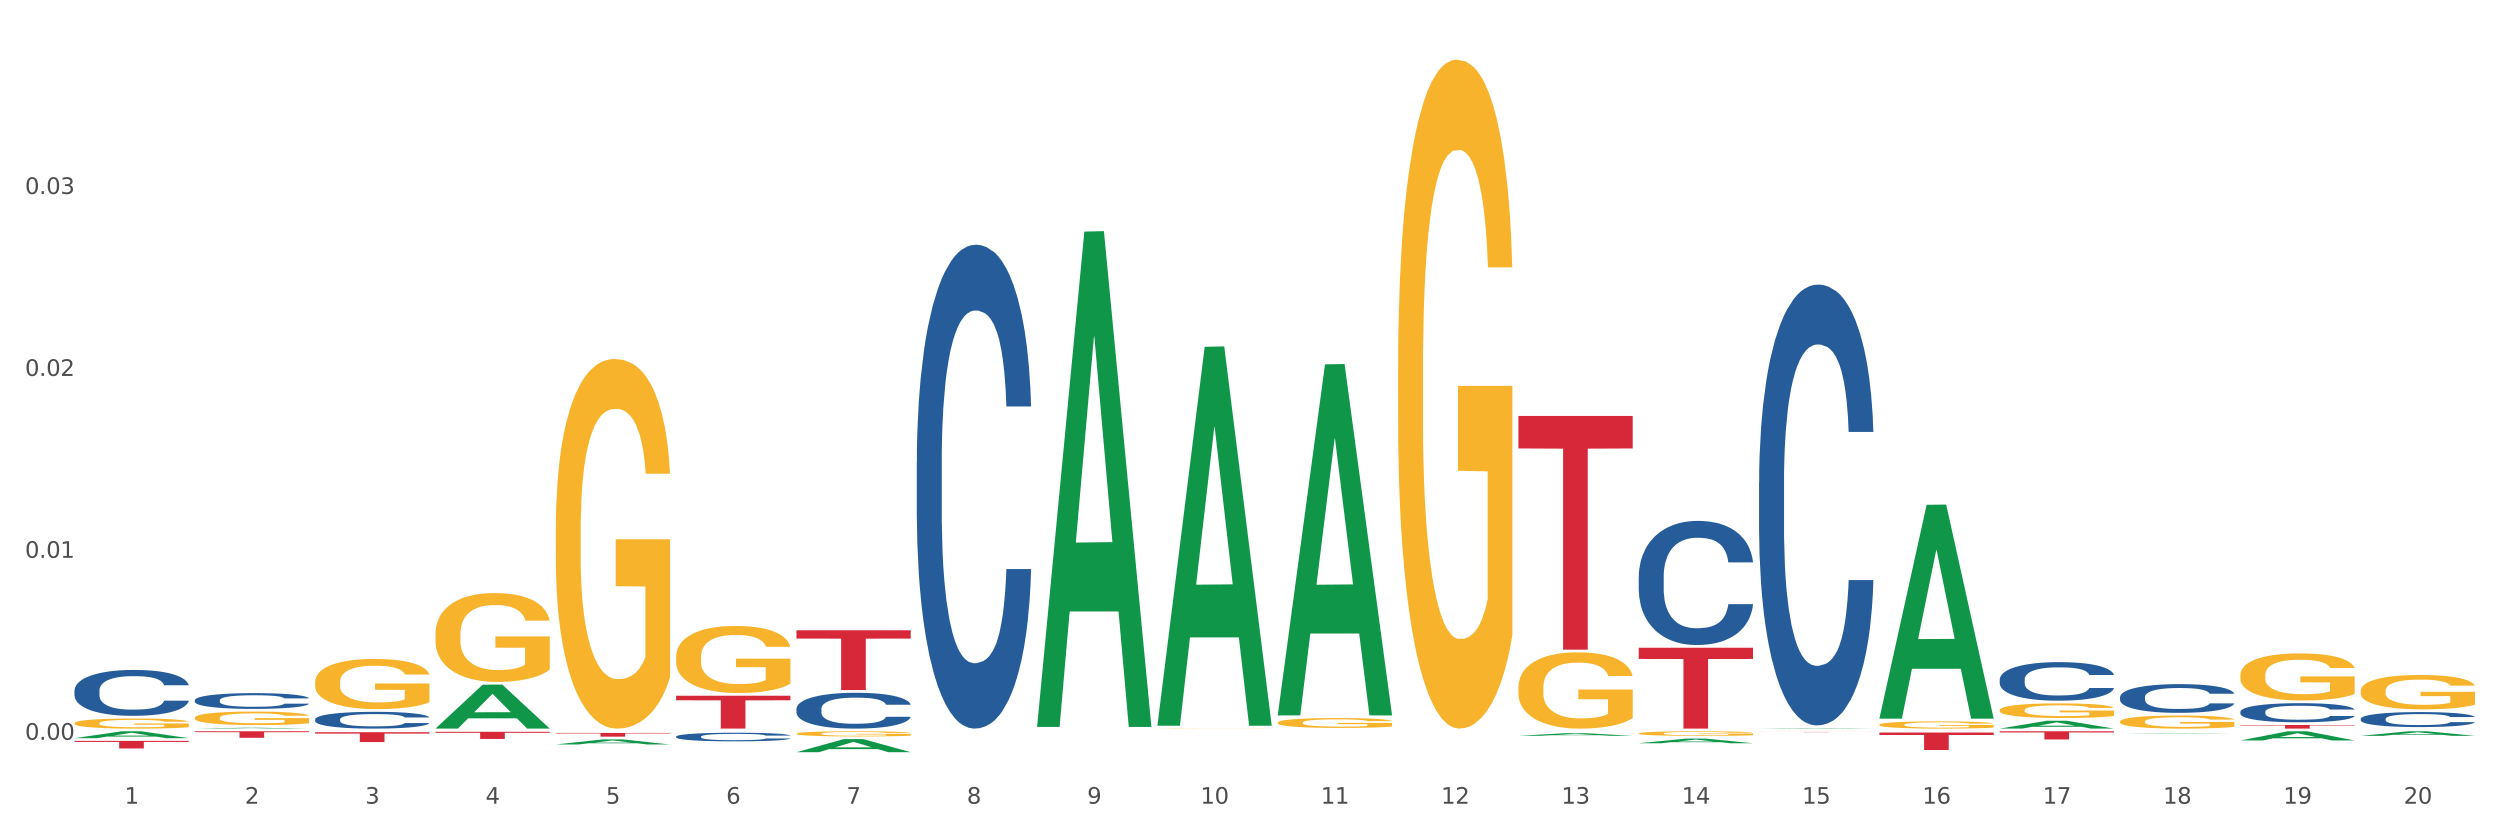
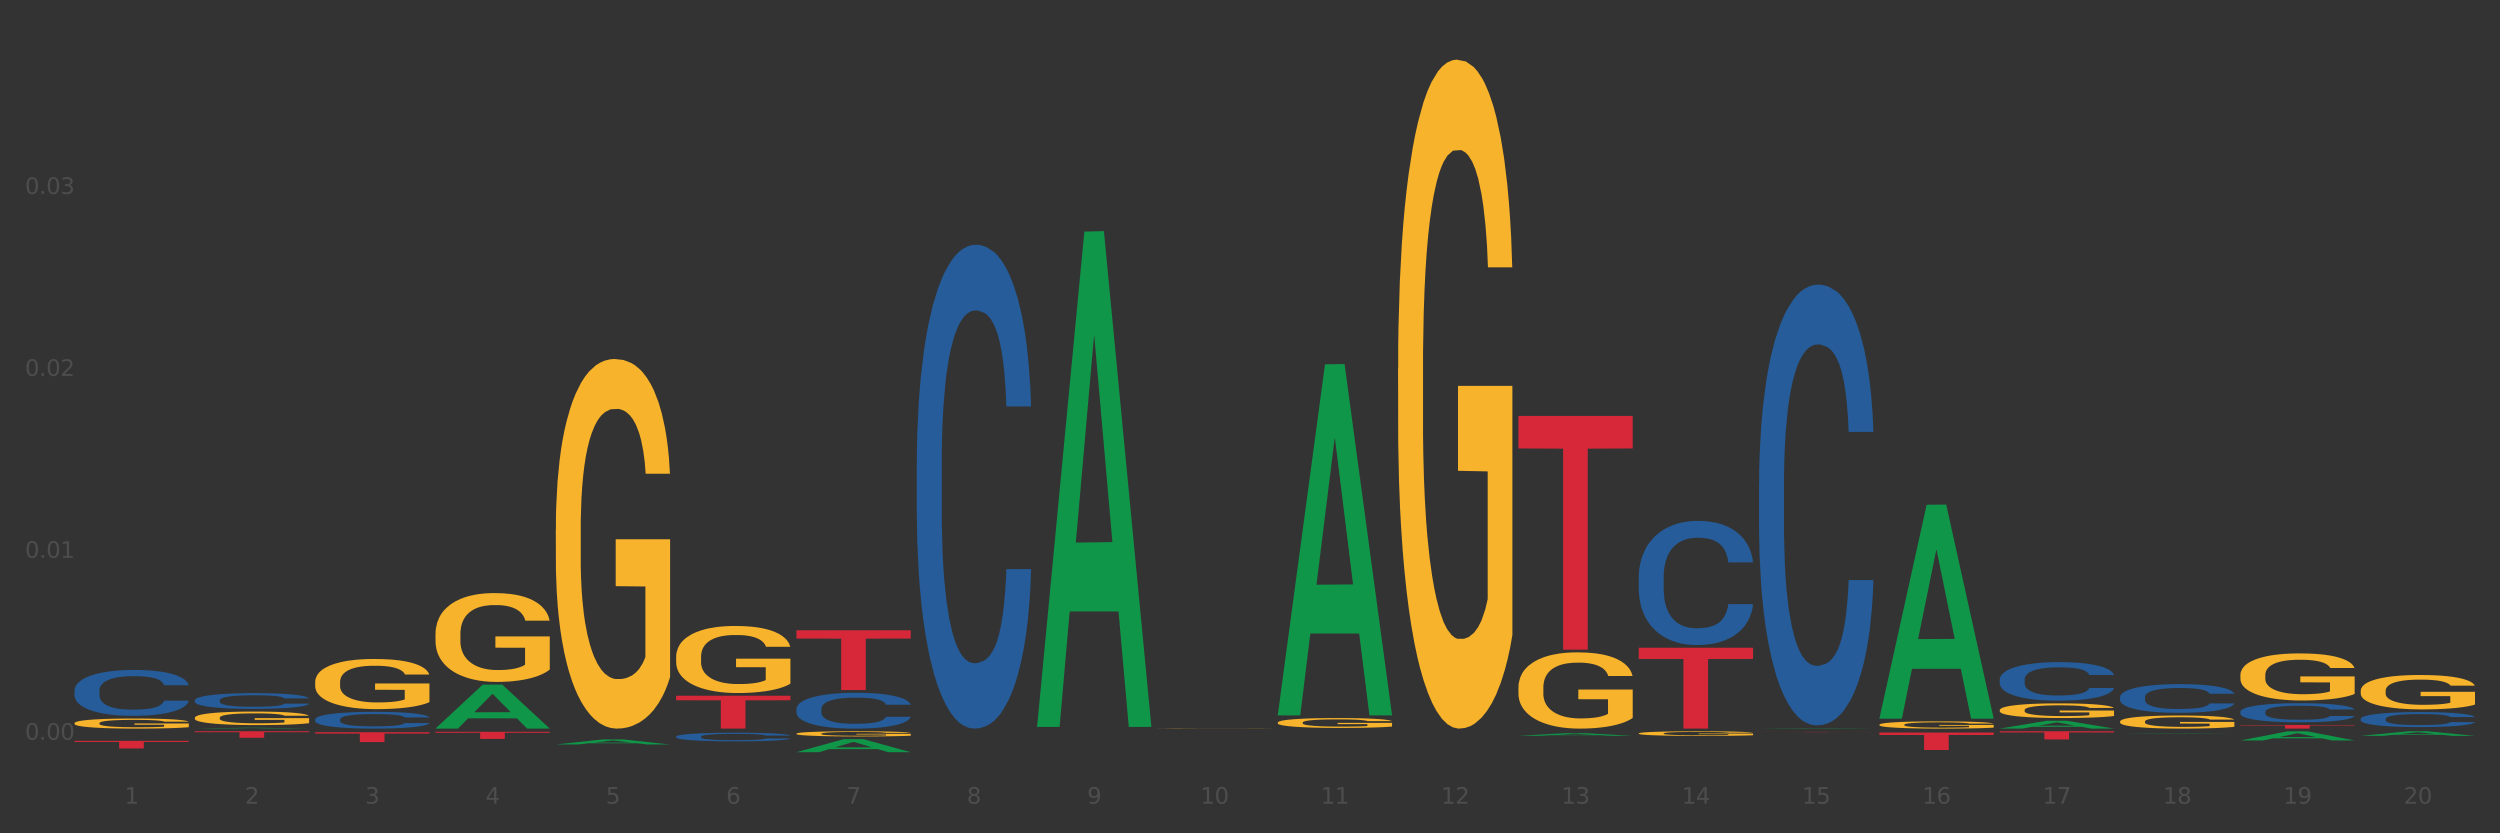
<svg xmlns="http://www.w3.org/2000/svg" xmlns:xlink="http://www.w3.org/1999/xlink" width="1080pt" height="360pt" viewBox="0 0 1080 360" version="1.1">
  <rect x="0" y="0" width="1080" height="360" fill="#333333" stroke="none" />
  <defs>
    <style type="text/css">*{stroke-linejoin: round; stroke-linecap: butt}</style>
  </defs>
  <g id="figure_1">
    <g id="patch_1">
-       <path d="M 0 360  L 1080 360  L 1080 0  L 0 0  z " style="fill: #ffffff; stroke: #ffffff; stroke-linejoin: miter" />
-     </g>
+       </g>
    <g id="axes_1">
      <g id="matplotlib.axis_1">
        <g id="xtick_1">
          <g id="text_1">
            <g style="fill: #4d4d4d" transform="translate(53.812 347.204) scale(0.096 -0.096)">
              <defs>
                <path id="DejaVuSans-31" d="M 794 531  L 1825 531  L 1825 4091  L 703 3866  L 703 4441  L 1819 4666  L 2450 4666  L 2450 531  L 3481 531  L 3481 0  L 794 0  L 794 531  z " transform="scale(0.016)" />
              </defs>
              <use xlink:href="#DejaVuSans-31" />
            </g>
          </g>
        </g>
        <g id="xtick_2">
          <g id="text_2">
            <g style="fill: #4d4d4d" transform="translate(105.793 347.204) scale(0.096 -0.096)">
              <defs>
                <path id="DejaVuSans-32" d="M 1228 531  L 3431 531  L 3431 0  L 469 0  L 469 531  Q 828 903 1448 1529  Q 2069 2156 2228 2338  Q 2531 2678 2651 2914  Q 2772 3150 2772 3378  Q 2772 3750 2511 3984  Q 2250 4219 1831 4219  Q 1534 4219 1204 4116  Q 875 4013 500 3803  L 500 4441  Q 881 4594 1212 4672  Q 1544 4750 1819 4750  Q 2544 4750 2975 4387  Q 3406 4025 3406 3419  Q 3406 3131 3298 2873  Q 3191 2616 2906 2266  Q 2828 2175 2409 1742  Q 1991 1309 1228 531  z " transform="scale(0.016)" />
              </defs>
              <use xlink:href="#DejaVuSans-32" />
            </g>
          </g>
        </g>
        <g id="xtick_3">
          <g id="text_3">
            <g style="fill: #4d4d4d" transform="translate(157.774 347.204) scale(0.096 -0.096)">
              <defs>
                <path id="DejaVuSans-33" d="M 2597 2516  Q 3050 2419 3304 2112  Q 3559 1806 3559 1356  Q 3559 666 3084 287  Q 2609 -91 1734 -91  Q 1441 -91 1130 -33  Q 819 25 488 141  L 488 750  Q 750 597 1062 519  Q 1375 441 1716 441  Q 2309 441 2620 675  Q 2931 909 2931 1356  Q 2931 1769 2642 2001  Q 2353 2234 1838 2234  L 1294 2234  L 1294 2753  L 1863 2753  Q 2328 2753 2575 2939  Q 2822 3125 2822 3475  Q 2822 3834 2567 4026  Q 2313 4219 1838 4219  Q 1578 4219 1281 4162  Q 984 4106 628 3988  L 628 4550  Q 988 4650 1302 4700  Q 1616 4750 1894 4750  Q 2613 4750 3031 4423  Q 3450 4097 3450 3541  Q 3450 3153 3228 2886  Q 3006 2619 2597 2516  z " transform="scale(0.016)" />
              </defs>
              <use xlink:href="#DejaVuSans-33" />
            </g>
          </g>
        </g>
        <g id="xtick_4">
          <g id="text_4">
            <g style="fill: #4d4d4d" transform="translate(209.756 347.204) scale(0.096 -0.096)">
              <defs>
                <path id="DejaVuSans-34" d="M 2419 4116  L 825 1625  L 2419 1625  L 2419 4116  z M 2253 4666  L 3047 4666  L 3047 1625  L 3713 1625  L 3713 1100  L 3047 1100  L 3047 0  L 2419 0  L 2419 1100  L 313 1100  L 313 1709  L 2253 4666  z " transform="scale(0.016)" />
              </defs>
              <use xlink:href="#DejaVuSans-34" />
            </g>
          </g>
        </g>
        <g id="xtick_5">
          <g id="text_5">
            <g style="fill: #4d4d4d" transform="translate(261.737 347.204) scale(0.096 -0.096)">
              <defs>
                <path id="DejaVuSans-35" d="M 691 4666  L 3169 4666  L 3169 4134  L 1269 4134  L 1269 2991  Q 1406 3038 1543 3061  Q 1681 3084 1819 3084  Q 2600 3084 3056 2656  Q 3513 2228 3513 1497  Q 3513 744 3044 326  Q 2575 -91 1722 -91  Q 1428 -91 1123 -41  Q 819 9 494 109  L 494 744  Q 775 591 1075 516  Q 1375 441 1709 441  Q 2250 441 2565 725  Q 2881 1009 2881 1497  Q 2881 1984 2565 2268  Q 2250 2553 1709 2553  Q 1456 2553 1204 2497  Q 953 2441 691 2322  L 691 4666  z " transform="scale(0.016)" />
              </defs>
              <use xlink:href="#DejaVuSans-35" />
            </g>
          </g>
        </g>
        <g id="xtick_6">
          <g id="text_6">
            <g style="fill: #4d4d4d" transform="translate(313.718 347.204) scale(0.096 -0.096)">
              <defs>
                <path id="DejaVuSans-36" d="M 2113 2584  Q 1688 2584 1439 2293  Q 1191 2003 1191 1497  Q 1191 994 1439 701  Q 1688 409 2113 409  Q 2538 409 2786 701  Q 3034 994 3034 1497  Q 3034 2003 2786 2293  Q 2538 2584 2113 2584  z M 3366 4563  L 3366 3988  Q 3128 4100 2886 4159  Q 2644 4219 2406 4219  Q 1781 4219 1451 3797  Q 1122 3375 1075 2522  Q 1259 2794 1537 2939  Q 1816 3084 2150 3084  Q 2853 3084 3261 2657  Q 3669 2231 3669 1497  Q 3669 778 3244 343  Q 2819 -91 2113 -91  Q 1303 -91 875 529  Q 447 1150 447 2328  Q 447 3434 972 4092  Q 1497 4750 2381 4750  Q 2619 4750 2861 4703  Q 3103 4656 3366 4563  z " transform="scale(0.016)" />
              </defs>
              <use xlink:href="#DejaVuSans-36" />
            </g>
          </g>
        </g>
        <g id="xtick_7">
          <g id="text_7">
            <g style="fill: #4d4d4d" transform="translate(365.699 347.204) scale(0.096 -0.096)">
              <defs>
                <path id="DejaVuSans-37" d="M 525 4666  L 3525 4666  L 3525 4397  L 1831 0  L 1172 0  L 2766 4134  L 525 4134  L 525 4666  z " transform="scale(0.016)" />
              </defs>
              <use xlink:href="#DejaVuSans-37" />
            </g>
          </g>
        </g>
        <g id="xtick_8">
          <g id="text_8">
            <g style="fill: #4d4d4d" transform="translate(417.68 347.204) scale(0.096 -0.096)">
              <defs>
                <path id="DejaVuSans-38" d="M 2034 2216  Q 1584 2216 1326 1975  Q 1069 1734 1069 1313  Q 1069 891 1326 650  Q 1584 409 2034 409  Q 2484 409 2743 651  Q 3003 894 3003 1313  Q 3003 1734 2745 1975  Q 2488 2216 2034 2216  z M 1403 2484  Q 997 2584 770 2862  Q 544 3141 544 3541  Q 544 4100 942 4425  Q 1341 4750 2034 4750  Q 2731 4750 3128 4425  Q 3525 4100 3525 3541  Q 3525 3141 3298 2862  Q 3072 2584 2669 2484  Q 3125 2378 3379 2068  Q 3634 1759 3634 1313  Q 3634 634 3220 271  Q 2806 -91 2034 -91  Q 1263 -91 848 271  Q 434 634 434 1313  Q 434 1759 690 2068  Q 947 2378 1403 2484  z M 1172 3481  Q 1172 3119 1398 2916  Q 1625 2713 2034 2713  Q 2441 2713 2670 2916  Q 2900 3119 2900 3481  Q 2900 3844 2670 4047  Q 2441 4250 2034 4250  Q 1625 4250 1398 4047  Q 1172 3844 1172 3481  z " transform="scale(0.016)" />
              </defs>
              <use xlink:href="#DejaVuSans-38" />
            </g>
          </g>
        </g>
        <g id="xtick_9">
          <g id="text_9">
            <g style="fill: #4d4d4d" transform="translate(469.662 347.204) scale(0.096 -0.096)">
              <defs>
                <path id="DejaVuSans-39" d="M 703 97  L 703 672  Q 941 559 1184 500  Q 1428 441 1663 441  Q 2288 441 2617 861  Q 2947 1281 2994 2138  Q 2813 1869 2534 1725  Q 2256 1581 1919 1581  Q 1219 1581 811 2004  Q 403 2428 403 3163  Q 403 3881 828 4315  Q 1253 4750 1959 4750  Q 2769 4750 3195 4129  Q 3622 3509 3622 2328  Q 3622 1225 3098 567  Q 2575 -91 1691 -91  Q 1453 -91 1209 -44  Q 966 3 703 97  z M 1959 2075  Q 2384 2075 2632 2365  Q 2881 2656 2881 3163  Q 2881 3666 2632 3958  Q 2384 4250 1959 4250  Q 1534 4250 1286 3958  Q 1038 3666 1038 3163  Q 1038 2656 1286 2365  Q 1534 2075 1959 2075  z " transform="scale(0.016)" />
              </defs>
              <use xlink:href="#DejaVuSans-39" />
            </g>
          </g>
        </g>
        <g id="xtick_10">
          <g id="text_10">
            <g style="fill: #4d4d4d" transform="translate(518.589 347.204) scale(0.096 -0.096)">
              <defs>
                <path id="DejaVuSans-30" d="M 2034 4250  Q 1547 4250 1301 3770  Q 1056 3291 1056 2328  Q 1056 1369 1301 889  Q 1547 409 2034 409  Q 2525 409 2770 889  Q 3016 1369 3016 2328  Q 3016 3291 2770 3770  Q 2525 4250 2034 4250  z M 2034 4750  Q 2819 4750 3233 4129  Q 3647 3509 3647 2328  Q 3647 1150 3233 529  Q 2819 -91 2034 -91  Q 1250 -91 836 529  Q 422 1150 422 2328  Q 422 3509 836 4129  Q 1250 4750 2034 4750  z " transform="scale(0.016)" />
              </defs>
              <use xlink:href="#DejaVuSans-31" />
              <use xlink:href="#DejaVuSans-30" transform="translate(63.623 0)" />
            </g>
          </g>
        </g>
        <g id="xtick_11">
          <g id="text_11">
            <g style="fill: #4d4d4d" transform="translate(570.57 347.204) scale(0.096 -0.096)">
              <use xlink:href="#DejaVuSans-31" />
              <use xlink:href="#DejaVuSans-31" transform="translate(63.623 0)" />
            </g>
          </g>
        </g>
        <g id="xtick_12">
          <g id="text_12">
            <g style="fill: #4d4d4d" transform="translate(622.551 347.204) scale(0.096 -0.096)">
              <use xlink:href="#DejaVuSans-31" />
              <use xlink:href="#DejaVuSans-32" transform="translate(63.623 0)" />
            </g>
          </g>
        </g>
        <g id="xtick_13">
          <g id="text_13">
            <g style="fill: #4d4d4d" transform="translate(674.533 347.204) scale(0.096 -0.096)">
              <use xlink:href="#DejaVuSans-31" />
              <use xlink:href="#DejaVuSans-33" transform="translate(63.623 0)" />
            </g>
          </g>
        </g>
        <g id="xtick_14">
          <g id="text_14">
            <g style="fill: #4d4d4d" transform="translate(726.514 347.204) scale(0.096 -0.096)">
              <use xlink:href="#DejaVuSans-31" />
              <use xlink:href="#DejaVuSans-34" transform="translate(63.623 0)" />
            </g>
          </g>
        </g>
        <g id="xtick_15">
          <g id="text_15">
            <g style="fill: #4d4d4d" transform="translate(778.495 347.204) scale(0.096 -0.096)">
              <use xlink:href="#DejaVuSans-31" />
              <use xlink:href="#DejaVuSans-35" transform="translate(63.623 0)" />
            </g>
          </g>
        </g>
        <g id="xtick_16">
          <g id="text_16">
            <g style="fill: #4d4d4d" transform="translate(830.476 347.204) scale(0.096 -0.096)">
              <use xlink:href="#DejaVuSans-31" />
              <use xlink:href="#DejaVuSans-36" transform="translate(63.623 0)" />
            </g>
          </g>
        </g>
        <g id="xtick_17">
          <g id="text_17">
            <g style="fill: #4d4d4d" transform="translate(882.457 347.204) scale(0.096 -0.096)">
              <use xlink:href="#DejaVuSans-31" />
              <use xlink:href="#DejaVuSans-37" transform="translate(63.623 0)" />
            </g>
          </g>
        </g>
        <g id="xtick_18">
          <g id="text_18">
            <g style="fill: #4d4d4d" transform="translate(934.439 347.204) scale(0.096 -0.096)">
              <use xlink:href="#DejaVuSans-31" />
              <use xlink:href="#DejaVuSans-38" transform="translate(63.623 0)" />
            </g>
          </g>
        </g>
        <g id="xtick_19">
          <g id="text_19">
            <g style="fill: #4d4d4d" transform="translate(986.42 347.204) scale(0.096 -0.096)">
              <use xlink:href="#DejaVuSans-31" />
              <use xlink:href="#DejaVuSans-39" transform="translate(63.623 0)" />
            </g>
          </g>
        </g>
        <g id="xtick_20">
          <g id="text_20">
            <g style="fill: #4d4d4d" transform="translate(1038.401 347.204) scale(0.096 -0.096)">
              <use xlink:href="#DejaVuSans-32" />
              <use xlink:href="#DejaVuSans-30" transform="translate(63.623 0)" />
            </g>
          </g>
        </g>
        <g id="xtick_21" />
        <g id="xtick_22" />
        <g id="xtick_23" />
        <g id="xtick_24" />
        <g id="xtick_25" />
        <g id="xtick_26" />
        <g id="xtick_27" />
        <g id="xtick_28" />
        <g id="xtick_29" />
        <g id="xtick_30" />
        <g id="xtick_31" />
        <g id="xtick_32" />
        <g id="xtick_33" />
        <g id="xtick_34" />
        <g id="xtick_35" />
        <g id="xtick_36" />
        <g id="xtick_37" />
        <g id="xtick_38" />
        <g id="xtick_39" />
      </g>
      <g id="matplotlib.axis_2">
        <g id="ytick_1">
          <g id="text_21">
            <g style="fill: #4d4d4d" transform="translate(10.8 319.567) scale(0.096 -0.096)">
              <defs>
                <path id="DejaVuSans-2e" d="M 684 794  L 1344 794  L 1344 0  L 684 0  L 684 794  z " transform="scale(0.016)" />
              </defs>
              <use xlink:href="#DejaVuSans-30" />
              <use xlink:href="#DejaVuSans-2e" transform="translate(63.623 0)" />
              <use xlink:href="#DejaVuSans-30" transform="translate(95.41 0)" />
              <use xlink:href="#DejaVuSans-30" transform="translate(159.033 0)" />
            </g>
          </g>
        </g>
        <g id="ytick_2">
          <g id="text_22">
            <g style="fill: #4d4d4d" transform="translate(10.8 240.978) scale(0.096 -0.096)">
              <use xlink:href="#DejaVuSans-30" />
              <use xlink:href="#DejaVuSans-2e" transform="translate(63.623 0)" />
              <use xlink:href="#DejaVuSans-30" transform="translate(95.41 0)" />
              <use xlink:href="#DejaVuSans-31" transform="translate(159.033 0)" />
            </g>
          </g>
        </g>
        <g id="ytick_3">
          <g id="text_23">
            <g style="fill: #4d4d4d" transform="translate(10.8 162.389) scale(0.096 -0.096)">
              <use xlink:href="#DejaVuSans-30" />
              <use xlink:href="#DejaVuSans-2e" transform="translate(63.623 0)" />
              <use xlink:href="#DejaVuSans-30" transform="translate(95.41 0)" />
              <use xlink:href="#DejaVuSans-32" transform="translate(159.033 0)" />
            </g>
          </g>
        </g>
        <g id="ytick_4">
          <g id="text_24">
            <g style="fill: #4d4d4d" transform="translate(10.8 83.8) scale(0.096 -0.096)">
              <use xlink:href="#DejaVuSans-30" />
              <use xlink:href="#DejaVuSans-2e" transform="translate(63.623 0)" />
              <use xlink:href="#DejaVuSans-30" transform="translate(95.41 0)" />
              <use xlink:href="#DejaVuSans-33" transform="translate(159.033 0)" />
            </g>
          </g>
        </g>
        <g id="ytick_5" />
        <g id="ytick_6" />
        <g id="ytick_7" />
        <g id="ytick_8" />
      </g>
      <g id="PolyCollection_1">
-         <path d="M 32.175 318.888  L 32.226 318.885  L 52.59 315.922  L 61.041 315.919  L 81.557 318.893  L 71.783 318.893  L 67.353 318.201  L 46.328 318.201  L 46.175 318.212  L 41.899 318.893  L 32.175 318.893  L 32.175 318.888  L 48.975 317.787  L 64.706 317.785  L 56.917 316.553  L 56.815 316.548  L 56.713 316.556  L 48.924 317.785  L 48.975 317.787  L 32.175 318.888  z " clip-path="url(#p6022f9c2bb)" style="fill: #109648" />
        <path d="M 344.062 306.236  L 344.121 306.222  L 344.121 305.826  L 344.296 305.289  L 344.938 304.3  L 345.755 303.55  L 347.156 302.674  L 347.915 302.307  L 348.907 301.897  L 350.95 301.232  L 353.285 300.667  L 354.919 300.356  L 356.145 300.158  L 358.889 299.805  L 360.465 299.649  L 362.099 299.522  L 363.5 299.437  L 365.835 299.339  L 367.703 299.296  L 369.862 299.282  L 371.672 299.296  L 374.065 299.353  L 377.567 299.522  L 378.91 299.621  L 380.719 299.791  L 382.587 300.017  L 384.105 300.243  L 385.856 300.568  L 387.666 300.992  L 389.417 301.529  L 390.643 302.024  L 391.635 302.547  L 392.51 303.183  L 393.153 303.876  L 393.444 304.455  L 382.762 304.455  L 382.471 303.932  L 381.887 303.367  L 381.303 302.985  L 380.661 302.674  L 379.669 302.321  L 378.793 302.095  L 377.334 301.826  L 375.991 301.657  L 374.882 301.558  L 373.54 301.473  L 370.68 301.388  L 368.637 301.388  L 367.352 301.416  L 365.776 301.487  L 364.434 301.586  L 362.858 301.755  L 361.632 301.939  L 360.406 302.179  L 359.706 302.349  L 358.655 302.66  L 357.955 302.914  L 357.021 303.353  L 356.495 303.664  L 355.561 304.469  L 355.153 305.063  L 354.978 305.473  L 354.861 305.925  L 354.861 308.13  L 355.211 309.119  L 355.503 309.543  L 355.97 310.024  L 356.846 310.646  L 358.13 311.253  L 359.472 311.692  L 360.581 311.96  L 361.632 312.158  L 362.683 312.313  L 363.967 312.455  L 365.018 312.54  L 366.594 312.624  L 368.461 312.667  L 369.921 312.667  L 372.898 312.596  L 374.24 312.525  L 375.524 312.427  L 376.925 312.271  L 378.034 312.101  L 378.676 311.974  L 379.727 311.706  L 380.544 311.423  L 381.245 311.098  L 381.712 310.815  L 382.237 310.391  L 382.646 309.911  L 382.762 309.656  L 393.444 309.656  L 393.211 310.165  L 392.802 310.66  L 391.985 311.324  L 391.343 311.706  L 390.351 312.172  L 389.3 312.568  L 387.841 313.006  L 386.498 313.331  L 385.097 313.614  L 383.58 313.868  L 380.836 314.222  L 379.844 314.32  L 377.742 314.49  L 376.108 314.589  L 373.715 314.688  L 371.263 314.744  L 368.695 314.759  L 366.418 314.73  L 363.908 314.646  L 362.332 314.561  L 360.581 314.434  L 358.538 314.236  L 356.612 313.995  L 354.803 313.713  L 353.11 313.388  L 351.534 313.02  L 349.491 312.412  L 347.973 311.819  L 346.864 311.268  L 346.105 310.801  L 345.346 310.208  L 344.938 309.798  L 344.296 308.808  L 344.062 307.89  L 344.062 306.236  z " clip-path="url(#p6022f9c2bb)" style="fill: #255c99" />
        <path d="M 292.081 318.206  L 292.139 318.203  L 292.139 318.107  L 292.315 317.978  L 292.957 317.739  L 293.774 317.559  L 295.175 317.348  L 295.934 317.259  L 296.926 317.161  L 298.969 317.001  L 301.304 316.864  L 302.938 316.79  L 304.164 316.742  L 306.907 316.657  L 308.483 316.619  L 310.118 316.589  L 311.519 316.568  L 313.854 316.544  L 315.721 316.534  L 317.881 316.531  L 319.691 316.534  L 322.084 316.548  L 325.586 316.589  L 326.929 316.612  L 328.738 316.653  L 330.606 316.708  L 332.124 316.762  L 333.875 316.841  L 335.684 316.943  L 337.436 317.072  L 338.661 317.191  L 339.654 317.317  L 340.529 317.471  L 341.171 317.637  L 341.463 317.777  L 330.781 317.777  L 330.489 317.651  L 329.906 317.515  L 329.322 317.423  L 328.68 317.348  L 327.688 317.263  L 326.812 317.208  L 325.353 317.144  L 324.01 317.103  L 322.901 317.079  L 321.559 317.058  L 318.698 317.038  L 316.655 317.038  L 315.371 317.045  L 313.795 317.062  L 312.453 317.086  L 310.877 317.127  L 309.651 317.171  L 308.425 317.229  L 307.725 317.27  L 306.674 317.345  L 305.973 317.406  L 305.039 317.511  L 304.514 317.586  L 303.58 317.78  L 303.172 317.923  L 302.996 318.022  L 302.88 318.131  L 302.88 318.662  L 303.23 318.901  L 303.522 319.003  L 303.989 319.119  L 304.864 319.268  L 306.149 319.415  L 307.491 319.52  L 308.6 319.585  L 309.651 319.633  L 310.701 319.67  L 311.986 319.704  L 313.036 319.725  L 314.612 319.745  L 316.48 319.755  L 317.94 319.755  L 320.916 319.738  L 322.259 319.721  L 323.543 319.697  L 324.944 319.66  L 326.053 319.619  L 326.695 319.588  L 327.746 319.524  L 328.563 319.456  L 329.264 319.377  L 329.731 319.309  L 330.256 319.207  L 330.664 319.091  L 330.781 319.03  L 341.463 319.03  L 341.23 319.153  L 340.821 319.272  L 340.004 319.432  L 339.362 319.524  L 338.369 319.636  L 337.319 319.731  L 335.86 319.837  L 334.517 319.915  L 333.116 319.983  L 331.598 320.045  L 328.855 320.13  L 327.863 320.154  L 325.761 320.195  L 324.127 320.218  L 321.734 320.242  L 319.282 320.256  L 316.714 320.259  L 314.437 320.252  L 311.927 320.232  L 310.351 320.212  L 308.6 320.181  L 306.557 320.133  L 304.631 320.075  L 302.821 320.007  L 301.129 319.929  L 299.553 319.84  L 297.51 319.694  L 295.992 319.551  L 294.883 319.418  L 294.124 319.306  L 293.365 319.163  L 292.957 319.064  L 292.315 318.826  L 292.081 318.604  L 292.081 318.206  z " clip-path="url(#p6022f9c2bb)" style="fill: #255c99" />
        <path d="M 136.137 310.766  L 136.196 310.759  L 136.196 310.574  L 136.371 310.322  L 137.013 309.859  L 137.83 309.508  L 139.231 309.098  L 139.99 308.925  L 140.982 308.733  L 143.025 308.422  L 145.36 308.157  L 146.994 308.012  L 148.22 307.919  L 150.964 307.753  L 152.54 307.681  L 154.174 307.621  L 155.575 307.581  L 157.91 307.535  L 159.778 307.515  L 161.938 307.508  L 163.747 307.515  L 166.14 307.542  L 169.643 307.621  L 170.985 307.667  L 172.795 307.747  L 174.662 307.853  L 176.18 307.959  L 177.931 308.111  L 179.741 308.31  L 181.492 308.561  L 182.718 308.793  L 183.71 309.038  L 184.586 309.336  L 185.228 309.66  L 185.52 309.932  L 174.838 309.932  L 174.546 309.687  L 173.962 309.422  L 173.378 309.243  L 172.736 309.098  L 171.744 308.932  L 170.868 308.826  L 169.409 308.7  L 168.067 308.621  L 166.957 308.574  L 165.615 308.535  L 162.755 308.495  L 160.712 308.495  L 159.428 308.508  L 157.852 308.541  L 156.509 308.588  L 154.933 308.667  L 153.707 308.753  L 152.481 308.866  L 151.781 308.945  L 150.73 309.091  L 150.03 309.21  L 149.096 309.415  L 148.57 309.561  L 147.637 309.938  L 147.228 310.217  L 147.053 310.409  L 146.936 310.62  L 146.936 311.653  L 147.286 312.117  L 147.578 312.315  L 148.045 312.541  L 148.921 312.832  L 150.205 313.117  L 151.547 313.322  L 152.656 313.448  L 153.707 313.54  L 154.758 313.613  L 156.042 313.679  L 157.093 313.719  L 158.669 313.759  L 160.537 313.779  L 161.996 313.779  L 164.973 313.746  L 166.315 313.712  L 167.6 313.666  L 169 313.593  L 170.11 313.514  L 170.752 313.454  L 171.802 313.328  L 172.619 313.196  L 173.32 313.044  L 173.787 312.911  L 174.312 312.713  L 174.721 312.488  L 174.838 312.368  L 185.52 312.368  L 185.286 312.607  L 184.877 312.838  L 184.06 313.15  L 183.418 313.328  L 182.426 313.547  L 181.375 313.732  L 179.916 313.938  L 178.573 314.09  L 177.172 314.222  L 175.655 314.341  L 172.911 314.507  L 171.919 314.553  L 169.818 314.633  L 168.183 314.679  L 165.79 314.726  L 163.338 314.752  L 160.77 314.759  L 158.494 314.745  L 155.984 314.706  L 154.408 314.666  L 152.656 314.606  L 150.613 314.514  L 148.687 314.401  L 146.878 314.269  L 145.185 314.116  L 143.609 313.944  L 141.566 313.66  L 140.048 313.381  L 138.939 313.123  L 138.18 312.905  L 137.422 312.627  L 137.013 312.435  L 136.371 311.971  L 136.137 311.541  L 136.137 310.766  z " clip-path="url(#p6022f9c2bb)" style="fill: #255c99" />
        <path d="M 84.156 302.491  L 84.215 302.485  L 84.215 302.311  L 84.39 302.075  L 85.032 301.64  L 85.849 301.311  L 87.25 300.925  L 88.009 300.764  L 89.001 300.583  L 91.044 300.291  L 93.379 300.043  L 95.013 299.906  L 96.239 299.819  L 98.983 299.664  L 100.559 299.595  L 102.193 299.539  L 103.594 299.502  L 105.929 299.459  L 107.797 299.44  L 109.956 299.434  L 111.766 299.44  L 114.159 299.465  L 117.661 299.539  L 119.004 299.583  L 120.813 299.657  L 122.681 299.757  L 124.199 299.856  L 125.95 299.999  L 127.76 300.186  L 129.511 300.422  L 130.737 300.639  L 131.729 300.869  L 132.604 301.149  L 133.246 301.453  L 133.538 301.708  L 122.856 301.708  L 122.565 301.478  L 121.981 301.23  L 121.397 301.062  L 120.755 300.925  L 119.763 300.77  L 118.887 300.67  L 117.428 300.552  L 116.085 300.478  L 114.976 300.434  L 113.634 300.397  L 110.774 300.36  L 108.731 300.36  L 107.446 300.372  L 105.87 300.403  L 104.528 300.447  L 102.952 300.521  L 101.726 300.602  L 100.5 300.708  L 99.8 300.782  L 98.749 300.919  L 98.049 301.031  L 97.115 301.224  L 96.589 301.36  L 95.655 301.715  L 95.247 301.976  L 95.072 302.156  L 94.955 302.355  L 94.955 303.324  L 95.305 303.759  L 95.597 303.946  L 96.064 304.157  L 96.94 304.43  L 98.224 304.698  L 99.566 304.89  L 100.675 305.008  L 101.726 305.095  L 102.777 305.164  L 104.061 305.226  L 105.112 305.263  L 106.688 305.3  L 108.555 305.319  L 110.015 305.319  L 112.992 305.288  L 114.334 305.257  L 115.618 305.213  L 117.019 305.145  L 118.128 305.07  L 118.77 305.015  L 119.821 304.896  L 120.638 304.772  L 121.339 304.629  L 121.806 304.505  L 122.331 304.318  L 122.74 304.107  L 122.856 303.995  L 133.538 303.995  L 133.305 304.219  L 132.896 304.437  L 132.079 304.729  L 131.437 304.896  L 130.445 305.102  L 129.394 305.276  L 127.935 305.468  L 126.592 305.611  L 125.191 305.735  L 123.674 305.847  L 120.93 306.003  L 119.938 306.046  L 117.836 306.121  L 116.202 306.164  L 113.809 306.208  L 111.357 306.233  L 108.789 306.239  L 106.512 306.226  L 104.002 306.189  L 102.426 306.152  L 100.675 306.096  L 98.632 306.009  L 96.706 305.903  L 94.897 305.779  L 93.204 305.636  L 91.628 305.474  L 89.585 305.207  L 88.067 304.946  L 86.958 304.704  L 86.199 304.499  L 85.44 304.238  L 85.032 304.057  L 84.39 303.622  L 84.156 303.218  L 84.156 302.491  z " clip-path="url(#p6022f9c2bb)" style="fill: #255c99" />
        <path d="M 32.175 298.32  L 32.233 298.301  L 32.233 297.794  L 32.408 297.106  L 33.051 295.838  L 33.868 294.879  L 35.269 293.756  L 36.028 293.285  L 37.02 292.76  L 39.063 291.908  L 41.398 291.184  L 43.032 290.785  L 44.258 290.532  L 47.001 290.079  L 48.577 289.88  L 50.212 289.717  L 51.613 289.608  L 53.948 289.481  L 55.815 289.427  L 57.975 289.409  L 59.785 289.427  L 62.178 289.5  L 65.68 289.717  L 67.023 289.844  L 68.832 290.061  L 70.7 290.351  L 72.218 290.641  L 73.969 291.057  L 75.778 291.6  L 77.53 292.289  L 78.755 292.923  L 79.748 293.593  L 80.623 294.408  L 81.265 295.295  L 81.557 296.038  L 70.875 296.038  L 70.583 295.367  L 70 294.643  L 69.416 294.154  L 68.774 293.756  L 67.782 293.303  L 66.906 293.013  L 65.447 292.669  L 64.104 292.452  L 62.995 292.325  L 61.653 292.216  L 58.792 292.108  L 56.749 292.108  L 55.465 292.144  L 53.889 292.234  L 52.547 292.361  L 50.971 292.578  L 49.745 292.814  L 48.519 293.122  L 47.819 293.339  L 46.768 293.738  L 46.067 294.064  L 45.133 294.625  L 44.608 295.023  L 43.674 296.056  L 43.266 296.816  L 43.09 297.342  L 42.974 297.921  L 42.974 300.746  L 43.324 302.014  L 43.616 302.558  L 44.083 303.173  L 44.958 303.97  L 46.242 304.749  L 47.585 305.31  L 48.694 305.654  L 49.745 305.908  L 50.795 306.107  L 52.08 306.288  L 53.13 306.397  L 54.706 306.506  L 56.574 306.56  L 58.033 306.56  L 61.01 306.469  L 62.353 306.379  L 63.637 306.252  L 65.038 306.053  L 66.147 305.836  L 66.789 305.673  L 67.84 305.329  L 68.657 304.966  L 69.358 304.55  L 69.825 304.188  L 70.35 303.644  L 70.758 303.028  L 70.875 302.702  L 81.557 302.702  L 81.324 303.354  L 80.915 303.988  L 80.098 304.84  L 79.456 305.329  L 78.463 305.926  L 77.413 306.433  L 75.953 306.995  L 74.611 307.411  L 73.21 307.773  L 71.692 308.099  L 68.949 308.552  L 67.957 308.679  L 65.855 308.896  L 64.221 309.023  L 61.828 309.15  L 59.376 309.222  L 56.808 309.24  L 54.531 309.204  L 52.021 309.096  L 50.445 308.987  L 48.694 308.824  L 46.651 308.57  L 44.725 308.262  L 42.915 307.9  L 41.223 307.484  L 39.647 307.013  L 37.604 306.234  L 36.086 305.473  L 34.977 304.767  L 34.218 304.169  L 33.459 303.409  L 33.051 302.884  L 32.408 301.616  L 32.175 300.439  L 32.175 298.32  z " clip-path="url(#p6022f9c2bb)" style="fill: #255c99" />
        <path d="M 84.156 310.096  L 84.215 310.09  L 84.215 309.899  L 84.331 309.733  L 84.914 309.334  L 85.789 309.003  L 86.43 308.828  L 87.071 308.684  L 87.829 308.54  L 88.762 308.391  L 90.453 308.172  L 91.502 308.06  L 92.785 307.943  L 95.117 307.772  L 96.808 307.677  L 98.557 307.597  L 101.414 307.501  L 103.279 307.458  L 105.262 307.426  L 107.652 307.405  L 109.459 307.399  L 113.424 307.415  L 116.806 307.463  L 118.438 307.501  L 120.537 307.565  L 121.645 307.607  L 123.452 307.693  L 125.318 307.804  L 126.6 307.9  L 128.524 308.082  L 129.982 308.263  L 131.323 308.487  L 132.022 308.641  L 132.547 308.785  L 133.014 308.95  L 133.48 309.211  L 122.986 309.211  L 122.577 309.025  L 121.936 308.849  L 121.003 308.678  L 120.187 308.572  L 118.788 308.439  L 117.505 308.353  L 116.164 308.289  L 114.532 308.236  L 113.249 308.209  L 111.442 308.188  L 107.885 308.193  L 105.495 308.236  L 103.862 308.289  L 102.813 308.337  L 101.88 308.391  L 100.831 308.465  L 99.606 308.577  L 98.732 308.678  L 97.857 308.806  L 97.158 308.934  L 96.516 309.083  L 95.992 309.243  L 95.583 309.408  L 95.234 309.611  L 94.942 309.947  L 94.942 310.677  L 95.059 310.842  L 95.35 311.06  L 95.7 311.225  L 96.283 311.423  L 96.808 311.556  L 97.799 311.748  L 98.907 311.907  L 99.781 312.009  L 100.656 312.094  L 102.172 312.211  L 103.862 312.307  L 105.32 312.366  L 107.302 312.419  L 108.643 312.44  L 109.809 312.451  L 112.666 312.451  L 114.707 312.435  L 116.98 312.398  L 118.73 312.35  L 120.187 312.291  L 121.82 312.195  L 122.869 312.105  L 122.869 310.991  L 110.042 310.986  L 110.042 310.245  L 133.538 310.245  L 133.538 312.419  L 132.547 312.531  L 131.439 312.632  L 130.273 312.723  L 128.524 312.835  L 126.425 312.941  L 124.56 313.016  L 122.577 313.08  L 120.245 313.138  L 117.214 313.192  L 115.348 313.213  L 113.016 313.229  L 110.276 313.234  L 107.885 313.224  L 105.553 313.197  L 103.104 313.149  L 100.714 313.08  L 98.907 313.01  L 97.099 312.925  L 95.175 312.813  L 93.659 312.707  L 92.493 312.611  L 91.211 312.488  L 89.812 312.328  L 88.762 312.185  L 87.829 312.035  L 86.838 311.844  L 86.138 311.678  L 85.439 311.471  L 85.031 311.316  L 84.564 311.076  L 84.215 310.74  L 84.156 310.096  z " clip-path="url(#p6022f9c2bb)" style="fill: #f7b32b" />
        <path d="M 32.175 320.054  L 81.557 320.054  L 81.557 320.509  L 62.132 320.512  L 62.132 323.33  L 51.483 323.33  L 51.483 320.512  L 32.175 320.509  L 32.175 320.057  L 32.175 320.054  z " clip-path="url(#p6022f9c2bb)" style="fill: #d62839" />
        <path d="M 84.156 315.919  L 133.538 315.919  L 133.538 316.309  L 114.113 316.312  L 114.113 318.723  L 103.464 318.723  L 103.464 316.312  L 84.156 316.309  L 84.156 315.922  L 84.156 315.919  z " clip-path="url(#p6022f9c2bb)" style="fill: #d62839" />
        <path d="M 136.137 316.313  L 185.52 316.313  L 185.52 316.906  L 166.094 316.91  L 166.094 320.582  L 155.446 320.582  L 155.446 316.91  L 136.137 316.906  L 136.137 316.317  L 136.137 316.313  z " clip-path="url(#p6022f9c2bb)" style="fill: #d62839" />
        <path d="M 188.119 316.126  L 237.501 316.126  L 237.501 316.558  L 218.076 316.561  L 218.076 319.231  L 207.427 319.231  L 207.427 316.561  L 188.119 316.558  L 188.119 316.129  L 188.119 316.126  z " clip-path="url(#p6022f9c2bb)" style="fill: #d62839" />
-         <path d="M 240.1 316.617  L 289.482 316.617  L 289.482 316.843  L 270.057 316.845  L 270.057 318.246  L 259.408 318.246  L 259.408 316.845  L 240.1 316.843  L 240.1 316.618  L 240.1 316.617  z " clip-path="url(#p6022f9c2bb)" style="fill: #d62839" />
        <path d="M 292.081 300.55  L 341.463 300.55  L 341.463 302.525  L 322.038 302.538  L 322.038 314.759  L 311.389 314.759  L 311.389 302.538  L 292.081 302.525  L 292.081 300.564  L 292.081 300.55  z " clip-path="url(#p6022f9c2bb)" style="fill: #d62839" />
        <path d="M 344.062 272.28  L 393.444 272.28  L 393.444 275.871  L 374.019 275.896  L 374.019 298.121  L 363.37 298.121  L 363.37 275.896  L 344.062 275.871  L 344.062 272.304  L 344.062 272.28  z " clip-path="url(#p6022f9c2bb)" style="fill: #d62839" />
        <path d="M 655.949 179.696  L 705.332 179.696  L 705.332 193.727  L 685.906 193.821  L 685.906 280.657  L 675.258 280.657  L 675.258 193.821  L 655.949 193.727  L 655.949 179.791  L 655.949 179.696  z " clip-path="url(#p6022f9c2bb)" style="fill: #d62839" />
        <path d="M 707.931 279.814  L 757.313 279.814  L 757.313 284.67  L 737.888 284.703  L 737.888 314.759  L 727.239 314.759  L 727.239 284.703  L 707.931 284.67  L 707.931 279.847  L 707.931 279.814  z " clip-path="url(#p6022f9c2bb)" style="fill: #d62839" />
        <path d="M 759.912 316.194  L 809.294 316.194  L 809.294 316.208  L 789.869 316.208  L 789.869 316.29  L 779.22 316.29  L 779.22 316.208  L 759.912 316.208  L 759.912 316.194  L 759.912 316.194  z " clip-path="url(#p6022f9c2bb)" style="fill: #d62839" />
        <path d="M 811.893 316.468  L 861.275 316.468  L 861.275 317.513  L 841.85 317.52  L 841.85 323.991  L 831.201 323.991  L 831.201 317.52  L 811.893 317.513  L 811.893 316.475  L 811.893 316.468  z " clip-path="url(#p6022f9c2bb)" style="fill: #d62839" />
        <path d="M 396.043 199.651  L 396.102 199.46  L 396.102 194.115  L 396.277 186.861  L 396.919 173.499  L 397.736 163.381  L 399.137 151.546  L 399.896 146.583  L 400.888 141.047  L 402.931 132.075  L 405.266 124.439  L 406.9 120.24  L 408.126 117.567  L 410.87 112.795  L 412.446 110.695  L 414.08 108.977  L 415.481 107.832  L 417.816 106.495  L 419.684 105.923  L 421.844 105.732  L 423.653 105.923  L 426.046 106.686  L 429.549 108.977  L 430.891 110.313  L 432.701 112.604  L 434.568 115.658  L 436.086 118.712  L 437.837 123.103  L 439.647 128.83  L 441.398 136.084  L 442.624 142.765  L 443.616 149.828  L 444.492 158.418  L 445.134 167.772  L 445.426 175.598  L 434.744 175.598  L 434.452 168.535  L 433.868 160.9  L 433.284 155.746  L 432.642 151.546  L 431.65 146.774  L 430.774 143.719  L 429.315 140.092  L 427.973 137.802  L 426.863 136.465  L 425.521 135.32  L 422.661 134.175  L 420.618 134.175  L 419.334 134.557  L 417.758 135.511  L 416.415 136.847  L 414.839 139.138  L 413.613 141.62  L 412.387 144.865  L 411.687 147.155  L 410.636 151.355  L 409.936 154.791  L 409.002 160.709  L 408.477 164.908  L 407.543 175.789  L 407.134 183.807  L 406.959 189.343  L 406.842 195.451  L 406.842 225.23  L 407.192 238.593  L 407.484 244.319  L 407.951 250.81  L 408.827 259.209  L 410.111 267.417  L 411.453 273.335  L 412.563 276.962  L 413.613 279.634  L 414.664 281.734  L 415.948 283.643  L 416.999 284.789  L 418.575 285.934  L 420.443 286.507  L 421.902 286.507  L 424.879 285.552  L 426.221 284.598  L 427.506 283.261  L 428.906 281.162  L 430.016 278.871  L 430.658 277.153  L 431.708 273.526  L 432.526 269.708  L 433.226 265.318  L 433.693 261.5  L 434.218 255.773  L 434.627 249.283  L 434.744 245.847  L 445.426 245.847  L 445.192 252.719  L 444.783 259.4  L 443.966 268.372  L 443.324 273.526  L 442.332 279.825  L 441.281 285.17  L 439.822 291.088  L 438.479 295.479  L 437.078 299.296  L 435.561 302.732  L 432.817 307.505  L 431.825 308.841  L 429.724 311.132  L 428.089 312.468  L 425.696 313.804  L 423.244 314.568  L 420.676 314.759  L 418.4 314.377  L 415.89 313.231  L 414.314 312.086  L 412.563 310.368  L 410.52 307.696  L 408.593 304.45  L 406.784 300.633  L 405.091 296.242  L 403.515 291.279  L 401.472 283.071  L 399.954 275.053  L 398.845 267.608  L 398.086 261.309  L 397.328 253.291  L 396.919 247.756  L 396.277 234.393  L 396.043 221.985  L 396.043 199.651  z " clip-path="url(#p6022f9c2bb)" style="fill: #255c99" />
        <path d="M 707.931 249.119  L 707.989 249.07  L 707.989 247.699  L 708.164 245.838  L 708.806 242.409  L 709.623 239.814  L 711.024 236.777  L 711.783 235.503  L 712.775 234.083  L 714.818 231.781  L 717.153 229.822  L 718.788 228.744  L 720.014 228.059  L 722.757 226.834  L 724.333 226.296  L 725.967 225.855  L 727.368 225.561  L 729.703 225.218  L 731.571 225.071  L 733.731 225.022  L 735.54 225.071  L 737.934 225.267  L 741.436 225.855  L 742.778 226.198  L 744.588 226.785  L 746.456 227.569  L 747.973 228.353  L 749.725 229.479  L 751.534 230.948  L 753.285 232.81  L 754.511 234.524  L 755.503 236.336  L 756.379 238.54  L 757.021 240.94  L 757.313 242.948  L 746.631 242.948  L 746.339 241.136  L 745.755 239.177  L 745.172 237.854  L 744.529 236.777  L 743.537 235.552  L 742.662 234.769  L 741.202 233.838  L 739.86 233.25  L 738.751 232.908  L 737.408 232.614  L 734.548 232.32  L 732.505 232.32  L 731.221 232.418  L 729.645 232.663  L 728.302 233.006  L 726.726 233.593  L 725.5 234.23  L 724.275 235.063  L 723.574 235.65  L 722.523 236.728  L 721.823 237.609  L 720.889 239.128  L 720.364 240.205  L 719.43 242.997  L 719.021 245.054  L 718.846 246.475  L 718.729 248.042  L 718.729 255.682  L 719.08 259.111  L 719.371 260.58  L 719.838 262.246  L 720.714 264.401  L 721.998 266.507  L 723.341 268.025  L 724.45 268.956  L 725.5 269.641  L 726.551 270.18  L 727.835 270.67  L 728.886 270.964  L 730.462 271.257  L 732.33 271.404  L 733.789 271.404  L 736.766 271.16  L 738.109 270.915  L 739.393 270.572  L 740.794 270.033  L 741.903 269.445  L 742.545 269.004  L 743.596 268.074  L 744.413 267.094  L 745.113 265.968  L 745.58 264.988  L 746.105 263.519  L 746.514 261.854  L 746.631 260.972  L 757.313 260.972  L 757.079 262.735  L 756.671 264.45  L 755.853 266.752  L 755.211 268.074  L 754.219 269.69  L 753.168 271.062  L 751.709 272.58  L 750.367 273.706  L 748.966 274.686  L 747.448 275.568  L 744.705 276.792  L 743.712 277.135  L 741.611 277.723  L 739.976 278.065  L 737.583 278.408  L 735.132 278.604  L 732.563 278.653  L 730.287 278.555  L 727.777 278.261  L 726.201 277.968  L 724.45 277.527  L 722.407 276.841  L 720.48 276.008  L 718.671 275.029  L 716.978 273.902  L 715.402 272.629  L 713.359 270.523  L 711.842 268.466  L 710.732 266.556  L 709.974 264.939  L 709.215 262.882  L 708.806 261.462  L 708.164 258.033  L 707.931 254.85  L 707.931 249.119  z " clip-path="url(#p6022f9c2bb)" style="fill: #255c99" />
        <path d="M 759.912 208.506  L 759.97 208.332  L 759.97 203.462  L 760.145 196.854  L 760.787 184.68  L 761.605 175.462  L 763.006 164.679  L 763.764 160.158  L 764.757 155.114  L 766.8 146.94  L 769.135 139.983  L 770.769 136.157  L 771.995 133.722  L 774.738 129.375  L 776.314 127.462  L 777.949 125.896  L 779.349 124.853  L 781.684 123.635  L 783.552 123.114  L 785.712 122.94  L 787.521 123.114  L 789.915 123.809  L 793.417 125.896  L 794.76 127.114  L 796.569 129.201  L 798.437 131.983  L 799.955 134.766  L 801.706 138.766  L 803.515 143.983  L 805.266 150.592  L 806.492 156.679  L 807.484 163.114  L 808.36 170.94  L 809.002 179.462  L 809.294 186.593  L 798.612 186.593  L 798.32 180.158  L 797.736 173.201  L 797.153 168.505  L 796.511 164.679  L 795.518 160.331  L 794.643 157.549  L 793.183 154.244  L 791.841 152.157  L 790.732 150.94  L 789.389 149.897  L 786.529 148.853  L 784.486 148.853  L 783.202 149.201  L 781.626 150.07  L 780.283 151.288  L 778.707 153.375  L 777.482 155.636  L 776.256 158.592  L 775.555 160.679  L 774.505 164.505  L 773.804 167.636  L 772.87 173.027  L 772.345 176.853  L 771.411 186.766  L 771.002 194.071  L 770.827 199.114  L 770.711 204.68  L 770.711 231.81  L 771.061 243.984  L 771.353 249.202  L 771.82 255.115  L 772.695 262.767  L 773.979 270.246  L 775.322 275.637  L 776.431 278.941  L 777.482 281.376  L 778.532 283.289  L 779.816 285.028  L 780.867 286.072  L 782.443 287.115  L 784.311 287.637  L 785.77 287.637  L 788.747 286.768  L 790.09 285.898  L 791.374 284.681  L 792.775 282.767  L 793.884 280.681  L 794.526 279.115  L 795.577 275.811  L 796.394 272.333  L 797.094 268.333  L 797.561 264.854  L 798.087 259.637  L 798.495 253.724  L 798.612 250.593  L 809.294 250.593  L 809.061 256.854  L 808.652 262.941  L 807.835 271.115  L 807.193 275.811  L 806.2 281.55  L 805.15 286.42  L 803.69 291.811  L 802.348 295.811  L 800.947 299.289  L 799.429 302.42  L 796.686 306.768  L 795.693 307.985  L 793.592 310.072  L 791.958 311.29  L 789.564 312.507  L 787.113 313.203  L 784.545 313.377  L 782.268 313.029  L 779.758 311.985  L 778.182 310.942  L 776.431 309.376  L 774.388 306.942  L 772.462 303.985  L 770.652 300.507  L 768.959 296.507  L 767.383 291.985  L 765.34 284.507  L 763.823 277.202  L 762.714 270.42  L 761.955 264.68  L 761.196 257.376  L 760.787 252.332  L 760.145 240.158  L 759.912 228.854  L 759.912 208.506  z " clip-path="url(#p6022f9c2bb)" style="fill: #255c99" />
        <path d="M 863.874 293.521  L 863.933 293.506  L 863.933 293.08  L 864.108 292.502  L 864.75 291.437  L 865.567 290.63  L 866.968 289.687  L 867.727 289.291  L 868.719 288.85  L 870.762 288.135  L 873.097 287.526  L 874.731 287.192  L 875.957 286.979  L 878.701 286.598  L 880.277 286.431  L 881.911 286.294  L 883.312 286.203  L 885.647 286.096  L 887.515 286.05  L 889.674 286.035  L 891.484 286.05  L 893.877 286.111  L 897.379 286.294  L 898.722 286.4  L 900.531 286.583  L 902.399 286.826  L 903.917 287.07  L 905.668 287.42  L 907.478 287.876  L 909.229 288.454  L 910.455 288.987  L 911.447 289.55  L 912.322 290.235  L 912.965 290.98  L 913.256 291.604  L 902.574 291.604  L 902.283 291.041  L 901.699 290.432  L 901.115 290.022  L 900.473 289.687  L 899.481 289.306  L 898.605 289.063  L 897.146 288.774  L 895.803 288.591  L 894.694 288.485  L 893.352 288.394  L 890.492 288.302  L 888.449 288.302  L 887.164 288.333  L 885.588 288.409  L 884.246 288.515  L 882.67 288.698  L 881.444 288.896  L 880.218 289.154  L 879.518 289.337  L 878.467 289.672  L 877.767 289.946  L 876.833 290.417  L 876.307 290.752  L 875.373 291.619  L 874.965 292.258  L 874.79 292.7  L 874.673 293.186  L 874.673 295.56  L 875.023 296.625  L 875.315 297.082  L 875.782 297.599  L 876.658 298.268  L 877.942 298.923  L 879.284 299.394  L 880.393 299.683  L 881.444 299.896  L 882.495 300.064  L 883.779 300.216  L 884.83 300.307  L 886.406 300.399  L 888.273 300.444  L 889.733 300.444  L 892.71 300.368  L 894.052 300.292  L 895.336 300.186  L 896.737 300.018  L 897.846 299.836  L 898.488 299.699  L 899.539 299.41  L 900.356 299.105  L 901.057 298.755  L 901.524 298.451  L 902.049 297.995  L 902.458 297.477  L 902.574 297.203  L 913.256 297.203  L 913.023 297.751  L 912.614 298.284  L 911.797 298.999  L 911.155 299.41  L 910.163 299.912  L 909.112 300.338  L 907.653 300.809  L 906.31 301.159  L 904.909 301.464  L 903.392 301.738  L 900.648 302.118  L 899.656 302.224  L 897.555 302.407  L 895.92 302.514  L 893.527 302.62  L 891.075 302.681  L 888.507 302.696  L 886.23 302.666  L 883.72 302.574  L 882.144 302.483  L 880.393 302.346  L 878.35 302.133  L 876.424 301.874  L 874.615 301.57  L 872.922 301.22  L 871.346 300.825  L 869.303 300.17  L 867.785 299.531  L 866.676 298.938  L 865.917 298.436  L 865.158 297.797  L 864.75 297.355  L 864.108 296.29  L 863.874 295.301  L 863.874 293.521  z " clip-path="url(#p6022f9c2bb)" style="fill: #255c99" />
        <path d="M 136.137 294.693  L 136.196 294.673  L 136.196 293.961  L 136.312 293.347  L 136.895 291.863  L 137.77 290.636  L 138.411 289.983  L 139.053 289.449  L 139.81 288.915  L 140.743 288.361  L 142.434 287.55  L 143.484 287.134  L 144.766 286.699  L 147.098 286.066  L 148.789 285.709  L 150.538 285.413  L 153.395 285.056  L 155.261 284.898  L 157.243 284.779  L 159.633 284.7  L 161.441 284.68  L 165.405 284.74  L 168.787 284.918  L 170.419 285.056  L 172.518 285.294  L 173.626 285.452  L 175.433 285.769  L 177.299 286.184  L 178.582 286.54  L 180.506 287.213  L 181.963 287.886  L 183.304 288.717  L 184.004 289.291  L 184.528 289.825  L 184.995 290.439  L 185.461 291.408  L 174.967 291.408  L 174.559 290.716  L 173.917 290.063  L 172.985 289.429  L 172.168 289.034  L 170.769 288.539  L 169.486 288.222  L 168.145 287.985  L 166.513 287.787  L 165.23 287.688  L 163.423 287.609  L 159.866 287.629  L 157.476 287.787  L 155.844 287.985  L 154.794 288.163  L 153.861 288.361  L 152.812 288.638  L 151.588 289.053  L 150.713 289.429  L 149.838 289.904  L 149.139 290.379  L 148.498 290.933  L 147.973 291.527  L 147.565 292.14  L 147.215 292.892  L 146.923 294.139  L 146.923 296.85  L 147.04 297.463  L 147.331 298.274  L 147.681 298.888  L 148.264 299.62  L 148.789 300.115  L 149.78 300.827  L 150.888 301.421  L 151.762 301.797  L 152.637 302.113  L 154.153 302.549  L 155.844 302.905  L 157.301 303.122  L 159.283 303.32  L 160.624 303.399  L 161.79 303.439  L 164.647 303.439  L 166.688 303.38  L 168.962 303.241  L 170.711 303.063  L 172.168 302.845  L 173.801 302.489  L 174.85 302.153  L 174.85 298.017  L 162.024 297.997  L 162.024 295.247  L 185.52 295.247  L 185.52 303.32  L 184.528 303.736  L 183.421 304.112  L 182.255 304.448  L 180.506 304.864  L 178.407 305.259  L 176.541 305.537  L 174.559 305.774  L 172.227 305.992  L 169.195 306.19  L 167.329 306.269  L 164.997 306.328  L 162.257 306.348  L 159.866 306.308  L 157.534 306.209  L 155.086 306.031  L 152.695 305.774  L 150.888 305.517  L 149.081 305.2  L 147.157 304.785  L 145.641 304.389  L 144.475 304.033  L 143.192 303.578  L 141.793 302.984  L 140.743 302.45  L 139.81 301.896  L 138.819 301.183  L 138.12 300.57  L 137.42 299.798  L 137.012 299.224  L 136.546 298.334  L 136.196 297.087  L 136.137 294.693  z " clip-path="url(#p6022f9c2bb)" style="fill: #f7b32b" />
        <path d="M 188.119 273.947  L 188.177 273.912  L 188.177 272.65  L 188.294 271.563  L 188.877 268.935  L 189.751 266.762  L 190.392 265.605  L 191.034 264.659  L 191.792 263.713  L 192.725 262.732  L 194.415 261.295  L 195.465 260.559  L 196.747 259.788  L 199.079 258.666  L 200.77 258.035  L 202.519 257.509  L 205.376 256.879  L 207.242 256.598  L 209.224 256.388  L 211.614 256.248  L 213.422 256.213  L 217.386 256.318  L 220.768 256.633  L 222.4 256.879  L 224.499 257.299  L 225.607 257.58  L 227.414 258.14  L 229.28 258.876  L 230.563 259.507  L 232.487 260.699  L 233.944 261.89  L 235.285 263.362  L 235.985 264.379  L 236.51 265.325  L 236.976 266.412  L 237.442 268.129  L 226.948 268.129  L 226.54 266.902  L 225.899 265.746  L 224.966 264.624  L 224.149 263.923  L 222.75 263.047  L 221.468 262.486  L 220.127 262.066  L 218.494 261.715  L 217.212 261.54  L 215.404 261.4  L 211.848 261.435  L 209.457 261.715  L 207.825 262.066  L 206.775 262.381  L 205.843 262.732  L 204.793 263.222  L 203.569 263.958  L 202.694 264.624  L 201.82 265.465  L 201.12 266.306  L 200.479 267.288  L 199.954 268.339  L 199.546 269.426  L 199.196 270.757  L 198.905 272.965  L 198.905 277.767  L 199.021 278.853  L 199.313 280.29  L 199.662 281.377  L 200.246 282.674  L 200.77 283.55  L 201.761 284.811  L 202.869 285.863  L 203.744 286.529  L 204.618 287.089  L 206.134 287.861  L 207.825 288.491  L 209.282 288.877  L 211.265 289.227  L 212.606 289.368  L 213.772 289.438  L 216.628 289.438  L 218.669 289.333  L 220.943 289.087  L 222.692 288.772  L 224.149 288.386  L 225.782 287.755  L 226.831 287.16  L 226.831 279.835  L 214.005 279.8  L 214.005 274.928  L 237.501 274.928  L 237.501 289.227  L 236.51 289.963  L 235.402 290.629  L 234.236 291.225  L 232.487 291.961  L 230.388 292.662  L 228.522 293.153  L 226.54 293.573  L 224.208 293.959  L 221.176 294.309  L 219.31 294.449  L 216.978 294.555  L 214.238 294.59  L 211.848 294.52  L 209.516 294.344  L 207.067 294.029  L 204.676 293.573  L 202.869 293.118  L 201.062 292.557  L 199.138 291.821  L 197.622 291.12  L 196.456 290.489  L 195.173 289.683  L 193.774 288.632  L 192.725 287.685  L 191.792 286.704  L 190.801 285.442  L 190.101 284.356  L 189.401 282.989  L 188.993 281.973  L 188.527 280.395  L 188.177 278.187  L 188.119 273.947  z " clip-path="url(#p6022f9c2bb)" style="fill: #f7b32b" />
        <path d="M 240.1 228.866  L 240.158 228.72  L 240.158 223.47  L 240.275 218.95  L 240.858 208.012  L 241.732 198.971  L 242.374 194.159  L 243.015 190.221  L 243.773 186.284  L 244.706 182.201  L 246.396 176.222  L 247.446 173.159  L 248.729 169.951  L 251.061 165.285  L 252.751 162.66  L 254.501 160.472  L 257.357 157.848  L 259.223 156.681  L 261.205 155.806  L 263.596 155.223  L 265.403 155.077  L 269.368 155.514  L 272.749 156.827  L 274.382 157.848  L 276.481 159.597  L 277.588 160.764  L 279.396 163.097  L 281.261 166.16  L 282.544 168.785  L 284.468 173.743  L 285.926 178.701  L 287.266 184.826  L 287.966 189.055  L 288.491 192.992  L 288.957 197.513  L 289.424 204.658  L 278.929 204.658  L 278.521 199.554  L 277.88 194.742  L 276.947 190.076  L 276.131 187.159  L 274.731 183.513  L 273.449 181.18  L 272.108 179.43  L 270.475 177.972  L 269.193 177.243  L 267.385 176.659  L 263.829 176.805  L 261.438 177.972  L 259.806 179.43  L 258.757 180.743  L 257.824 182.201  L 256.774 184.242  L 255.55 187.305  L 254.675 190.076  L 253.801 193.575  L 253.101 197.075  L 252.46 201.159  L 251.935 205.533  L 251.527 210.054  L 251.177 215.595  L 250.886 224.783  L 250.886 244.761  L 251.002 249.282  L 251.294 255.261  L 251.644 259.781  L 252.227 265.177  L 252.751 268.823  L 253.743 274.073  L 254.85 278.447  L 255.725 281.218  L 256.599 283.551  L 258.115 286.76  L 259.806 289.385  L 261.264 290.989  L 263.246 292.447  L 264.587 293.03  L 265.753 293.322  L 268.61 293.322  L 270.65 292.884  L 272.924 291.864  L 274.673 290.551  L 276.131 288.947  L 277.763 286.322  L 278.813 283.843  L 278.813 253.365  L 265.986 253.219  L 265.986 232.949  L 289.482 232.949  L 289.482 292.447  L 288.491 295.509  L 287.383 298.28  L 286.217 300.759  L 284.468 303.822  L 282.369 306.738  L 280.503 308.78  L 278.521 310.53  L 276.189 312.134  L 273.157 313.592  L 271.292 314.175  L 268.96 314.613  L 266.219 314.759  L 263.829 314.467  L 261.497 313.738  L 259.048 312.425  L 256.658 310.53  L 254.85 308.634  L 253.043 306.301  L 251.119 303.238  L 249.603 300.322  L 248.437 297.697  L 247.154 294.343  L 245.755 289.968  L 244.706 286.03  L 243.773 281.947  L 242.782 276.697  L 242.082 272.177  L 241.382 266.49  L 240.974 262.26  L 240.508 255.698  L 240.158 246.511  L 240.1 228.866  z " clip-path="url(#p6022f9c2bb)" style="fill: #f7b32b" />
        <path d="M 292.081 283.805  L 292.139 283.779  L 292.139 282.826  L 292.256 282.006  L 292.839 280.021  L 293.713 278.381  L 294.355 277.508  L 294.996 276.793  L 295.754 276.079  L 296.687 275.338  L 298.378 274.253  L 299.427 273.698  L 300.71 273.115  L 303.042 272.269  L 304.733 271.793  L 306.482 271.396  L 309.339 270.919  L 311.204 270.708  L 313.186 270.549  L 315.577 270.443  L 317.384 270.417  L 321.349 270.496  L 324.73 270.734  L 326.363 270.919  L 328.462 271.237  L 329.569 271.449  L 331.377 271.872  L 333.243 272.428  L 334.525 272.904  L 336.449 273.803  L 337.907 274.703  L 339.248 275.814  L 339.947 276.582  L 340.472 277.296  L 340.938 278.116  L 341.405 279.413  L 330.91 279.413  L 330.502 278.487  L 329.861 277.614  L 328.928 276.767  L 328.112 276.238  L 326.713 275.576  L 325.43 275.153  L 324.089 274.835  L 322.457 274.571  L 321.174 274.438  L 319.367 274.333  L 315.81 274.359  L 313.42 274.571  L 311.787 274.835  L 310.738 275.073  L 309.805 275.338  L 308.756 275.708  L 307.531 276.264  L 306.657 276.767  L 305.782 277.402  L 305.082 278.037  L 304.441 278.778  L 303.916 279.572  L 303.508 280.392  L 303.158 281.397  L 302.867 283.064  L 302.867 286.689  L 302.984 287.509  L 303.275 288.594  L 303.625 289.414  L 304.208 290.393  L 304.733 291.055  L 305.724 292.007  L 306.832 292.801  L 307.706 293.304  L 308.581 293.727  L 310.096 294.309  L 311.787 294.786  L 313.245 295.077  L 315.227 295.341  L 316.568 295.447  L 317.734 295.5  L 320.591 295.5  L 322.631 295.421  L 324.905 295.235  L 326.654 294.997  L 328.112 294.706  L 329.744 294.23  L 330.794 293.78  L 330.794 288.25  L 317.967 288.224  L 317.967 284.546  L 341.463 284.546  L 341.463 295.341  L 340.472 295.897  L 339.364 296.4  L 338.198 296.849  L 336.449 297.405  L 334.35 297.934  L 332.485 298.305  L 330.502 298.622  L 328.17 298.913  L 325.138 299.178  L 323.273 299.284  L 320.941 299.363  L 318.2 299.39  L 315.81 299.337  L 313.478 299.204  L 311.029 298.966  L 308.639 298.622  L 306.832 298.278  L 305.024 297.855  L 303.1 297.299  L 301.584 296.77  L 300.418 296.294  L 299.136 295.685  L 297.736 294.891  L 296.687 294.177  L 295.754 293.436  L 294.763 292.484  L 294.063 291.663  L 293.364 290.632  L 292.956 289.864  L 292.489 288.674  L 292.139 287.007  L 292.081 283.805  z " clip-path="url(#p6022f9c2bb)" style="fill: #f7b32b" />
        <path d="M 344.062 316.946  L 344.121 316.944  L 344.121 316.871  L 344.237 316.808  L 344.82 316.656  L 345.695 316.53  L 346.336 316.463  L 346.977 316.408  L 347.735 316.354  L 348.668 316.297  L 350.359 316.214  L 351.408 316.171  L 352.691 316.126  L 355.023 316.061  L 356.714 316.025  L 358.463 315.994  L 361.32 315.958  L 363.185 315.942  L 365.168 315.929  L 367.558 315.921  L 369.365 315.919  L 373.33 315.925  L 376.712 315.944  L 378.344 315.958  L 380.443 315.982  L 381.551 315.998  L 383.358 316.031  L 385.224 316.074  L 386.506 316.11  L 388.43 316.179  L 389.888 316.248  L 391.229 316.333  L 391.928 316.392  L 392.453 316.447  L 392.92 316.51  L 393.386 316.609  L 382.892 316.609  L 382.484 316.538  L 381.842 316.471  L 380.909 316.406  L 380.093 316.366  L 378.694 316.315  L 377.411 316.283  L 376.07 316.258  L 374.438 316.238  L 373.155 316.228  L 371.348 316.22  L 367.791 316.222  L 365.401 316.238  L 363.768 316.258  L 362.719 316.276  L 361.786 316.297  L 360.737 316.325  L 359.512 316.368  L 358.638 316.406  L 357.763 316.455  L 357.064 316.504  L 356.422 316.561  L 355.898 316.622  L 355.489 316.684  L 355.14 316.762  L 354.848 316.889  L 354.848 317.167  L 354.965 317.23  L 355.256 317.314  L 355.606 317.377  L 356.189 317.452  L 356.714 317.502  L 357.705 317.575  L 358.813 317.636  L 359.687 317.675  L 360.562 317.707  L 362.078 317.752  L 363.768 317.789  L 365.226 317.811  L 367.208 317.831  L 368.549 317.839  L 369.715 317.843  L 372.572 317.843  L 374.613 317.837  L 376.886 317.823  L 378.636 317.805  L 380.093 317.782  L 381.726 317.746  L 382.775 317.711  L 382.775 317.287  L 369.948 317.285  L 369.948 317.003  L 393.444 317.003  L 393.444 317.831  L 392.453 317.874  L 391.345 317.912  L 390.179 317.947  L 388.43 317.989  L 386.331 318.03  L 384.466 318.058  L 382.484 318.083  L 380.151 318.105  L 377.12 318.125  L 375.254 318.134  L 372.922 318.14  L 370.182 318.142  L 367.791 318.138  L 365.459 318.127  L 363.011 318.109  L 360.62 318.083  L 358.813 318.056  L 357.005 318.024  L 355.081 317.981  L 353.566 317.941  L 352.399 317.904  L 351.117 317.858  L 349.718 317.797  L 348.668 317.742  L 347.735 317.685  L 346.744 317.612  L 346.045 317.549  L 345.345 317.47  L 344.937 317.411  L 344.47 317.32  L 344.121 317.192  L 344.062 316.946  z " clip-path="url(#p6022f9c2bb)" style="fill: #f7b32b" />
        <path d="M 500.006 314.711  L 500.064 314.711  L 500.064 314.708  L 500.181 314.706  L 500.764 314.7  L 501.638 314.695  L 502.28 314.692  L 502.921 314.69  L 503.679 314.688  L 504.612 314.686  L 506.302 314.682  L 507.352 314.681  L 508.635 314.679  L 510.967 314.676  L 512.657 314.675  L 514.407 314.674  L 517.263 314.672  L 519.129 314.672  L 521.111 314.671  L 523.502 314.671  L 525.309 314.671  L 529.274 314.671  L 532.655 314.672  L 534.288 314.672  L 536.387 314.673  L 537.494 314.674  L 539.302 314.675  L 541.167 314.677  L 542.45 314.678  L 544.374 314.681  L 545.832 314.684  L 547.172 314.687  L 547.872 314.689  L 548.397 314.692  L 548.863 314.694  L 549.33 314.698  L 538.835 314.698  L 538.427 314.695  L 537.786 314.693  L 536.853 314.69  L 536.037 314.688  L 534.637 314.686  L 533.355 314.685  L 532.014 314.684  L 530.381 314.683  L 529.099 314.683  L 527.291 314.683  L 523.735 314.683  L 521.345 314.683  L 519.712 314.684  L 518.663 314.685  L 517.73 314.686  L 516.68 314.687  L 515.456 314.688  L 514.581 314.69  L 513.707 314.692  L 513.007 314.694  L 512.366 314.696  L 511.841 314.698  L 511.433 314.701  L 511.083 314.704  L 510.792 314.709  L 510.792 314.72  L 510.908 314.723  L 511.2 314.726  L 511.55 314.728  L 512.133 314.731  L 512.657 314.733  L 513.649 314.736  L 514.756 314.739  L 515.631 314.74  L 516.505 314.741  L 518.021 314.743  L 519.712 314.745  L 521.17 314.746  L 523.152 314.746  L 524.493 314.747  L 525.659 314.747  L 528.516 314.747  L 530.556 314.747  L 532.83 314.746  L 534.579 314.745  L 536.037 314.744  L 537.669 314.743  L 538.719 314.742  L 538.719 314.725  L 525.892 314.725  L 525.892 314.714  L 549.388 314.714  L 549.388 314.746  L 548.397 314.748  L 547.289 314.75  L 546.123 314.751  L 544.374 314.753  L 542.275 314.754  L 540.409 314.755  L 538.427 314.756  L 536.095 314.757  L 533.063 314.758  L 531.198 314.758  L 528.866 314.759  L 526.125 314.759  L 523.735 314.758  L 521.403 314.758  L 518.954 314.757  L 516.564 314.756  L 514.756 314.755  L 512.949 314.754  L 511.025 314.752  L 509.509 314.751  L 508.343 314.749  L 507.06 314.747  L 505.661 314.745  L 504.612 314.743  L 503.679 314.741  L 502.688 314.738  L 501.988 314.735  L 501.288 314.732  L 500.88 314.73  L 500.414 314.726  L 500.064 314.721  L 500.006 314.711  z " clip-path="url(#p6022f9c2bb)" style="fill: #f7b32b" />
        <path d="M 551.987 312.171  L 552.045 312.167  L 552.045 312.027  L 552.162 311.906  L 552.745 311.614  L 553.619 311.372  L 554.261 311.243  L 554.902 311.138  L 555.66 311.033  L 556.593 310.924  L 558.284 310.764  L 559.333 310.682  L 560.616 310.596  L 562.948 310.472  L 564.639 310.402  L 566.388 310.343  L 569.245 310.273  L 571.11 310.242  L 573.093 310.218  L 575.483 310.203  L 577.29 310.199  L 581.255 310.211  L 584.636 310.246  L 586.269 310.273  L 588.368 310.32  L 589.475 310.351  L 591.283 310.413  L 593.149 310.495  L 594.431 310.565  L 596.355 310.698  L 597.813 310.83  L 599.154 310.994  L 599.853 311.107  L 600.378 311.212  L 600.844 311.333  L 601.311 311.524  L 590.816 311.524  L 590.408 311.387  L 589.767 311.259  L 588.834 311.134  L 588.018 311.056  L 586.619 310.959  L 585.336 310.896  L 583.995 310.85  L 582.363 310.811  L 581.08 310.791  L 579.273 310.776  L 575.716 310.78  L 573.326 310.811  L 571.693 310.85  L 570.644 310.885  L 569.711 310.924  L 568.662 310.978  L 567.437 311.06  L 566.563 311.134  L 565.688 311.228  L 564.988 311.321  L 564.347 311.43  L 563.822 311.547  L 563.414 311.668  L 563.064 311.816  L 562.773 312.062  L 562.773 312.596  L 562.89 312.716  L 563.181 312.876  L 563.531 312.997  L 564.114 313.141  L 564.639 313.239  L 565.63 313.379  L 566.738 313.496  L 567.612 313.57  L 568.487 313.632  L 570.002 313.718  L 571.693 313.788  L 573.151 313.831  L 575.133 313.87  L 576.474 313.886  L 577.64 313.893  L 580.497 313.893  L 582.537 313.882  L 584.811 313.854  L 586.56 313.819  L 588.018 313.776  L 589.65 313.706  L 590.7 313.64  L 590.7 312.826  L 577.873 312.822  L 577.873 312.28  L 601.369 312.28  L 601.369 313.87  L 600.378 313.952  L 599.27 314.026  L 598.104 314.092  L 596.355 314.174  L 594.256 314.252  L 592.391 314.306  L 590.408 314.353  L 588.076 314.396  L 585.044 314.435  L 583.179 314.451  L 580.847 314.462  L 578.107 314.466  L 575.716 314.458  L 573.384 314.439  L 570.935 314.404  L 568.545 314.353  L 566.738 314.303  L 564.93 314.24  L 563.006 314.158  L 561.49 314.08  L 560.324 314.01  L 559.042 313.921  L 557.642 313.804  L 556.593 313.698  L 555.66 313.589  L 554.669 313.449  L 553.969 313.328  L 553.27 313.176  L 552.862 313.063  L 552.395 312.888  L 552.045 312.642  L 551.987 312.171  z " clip-path="url(#p6022f9c2bb)" style="fill: #f7b32b" />
        <path d="M 603.968 159.306  L 604.027 159.042  L 604.027 149.541  L 604.143 141.359  L 604.726 121.565  L 605.601 105.201  L 606.242 96.492  L 606.883 89.366  L 607.641 82.24  L 608.574 74.85  L 610.265 64.029  L 611.314 58.486  L 612.597 52.68  L 614.929 44.234  L 616.62 39.484  L 618.369 35.525  L 621.226 30.774  L 623.091 28.663  L 625.074 27.079  L 627.464 26.023  L 629.271 25.759  L 633.236 26.551  L 636.618 28.927  L 638.25 30.774  L 640.349 33.941  L 641.457 36.053  L 643.264 40.275  L 645.13 45.818  L 646.412 50.569  L 648.336 59.542  L 649.794 68.516  L 651.135 79.6  L 651.835 87.254  L 652.359 94.38  L 652.826 102.562  L 653.292 115.494  L 642.798 115.494  L 642.39 106.257  L 641.748 97.547  L 640.815 89.102  L 639.999 83.823  L 638.6 77.225  L 637.317 73.002  L 635.976 69.835  L 634.344 67.196  L 633.061 65.876  L 631.254 64.821  L 627.697 65.084  L 625.307 67.196  L 623.674 69.835  L 622.625 72.211  L 621.692 74.85  L 620.643 78.545  L 619.418 84.087  L 618.544 89.102  L 617.669 95.436  L 616.97 101.77  L 616.328 109.16  L 615.804 117.078  L 615.396 125.26  L 615.046 135.289  L 614.754 151.916  L 614.754 188.074  L 614.871 196.256  L 615.162 207.077  L 615.512 215.258  L 616.095 225.024  L 616.62 231.622  L 617.611 241.123  L 618.719 249.041  L 619.593 254.056  L 620.468 258.278  L 621.984 264.085  L 623.674 268.835  L 625.132 271.739  L 627.114 274.378  L 628.455 275.434  L 629.621 275.961  L 632.478 275.961  L 634.519 275.17  L 636.792 273.322  L 638.542 270.947  L 639.999 268.044  L 641.632 263.293  L 642.681 258.806  L 642.681 203.646  L 629.855 203.382  L 629.855 166.696  L 653.35 166.696  L 653.35 274.378  L 652.359 279.92  L 651.251 284.935  L 650.085 289.422  L 648.336 294.964  L 646.237 300.243  L 644.372 303.938  L 642.39 307.105  L 640.057 310.008  L 637.026 312.647  L 635.16 313.703  L 632.828 314.495  L 630.088 314.759  L 627.697 314.231  L 625.365 312.911  L 622.917 310.536  L 620.526 307.105  L 618.719 303.674  L 616.911 299.451  L 614.987 293.908  L 613.472 288.63  L 612.305 283.879  L 611.023 277.809  L 609.624 269.891  L 608.574 262.765  L 607.641 255.375  L 606.65 245.874  L 605.951 237.692  L 605.251 227.399  L 604.843 219.745  L 604.376 207.869  L 604.027 191.241  L 603.968 159.306  z " clip-path="url(#p6022f9c2bb)" style="fill: #f7b32b" />
        <path d="M 863.874 315.919  L 913.256 315.919  L 913.256 316.411  L 893.831 316.414  L 893.831 319.457  L 883.182 319.457  L 883.182 316.414  L 863.874 316.411  L 863.874 315.923  L 863.874 315.919  z " clip-path="url(#p6022f9c2bb)" style="fill: #d62839" />
        <path d="M 655.949 297.04  L 656.008 297.01  L 656.008 295.927  L 656.124 294.994  L 656.707 292.738  L 657.582 290.873  L 658.223 289.88  L 658.865 289.068  L 659.622 288.255  L 660.555 287.413  L 662.246 286.18  L 663.296 285.548  L 664.578 284.886  L 666.91 283.923  L 668.601 283.382  L 670.35 282.931  L 673.207 282.389  L 675.073 282.148  L 677.055 281.968  L 679.445 281.848  L 681.253 281.817  L 685.217 281.908  L 688.599 282.178  L 690.231 282.389  L 692.33 282.75  L 693.438 282.991  L 695.245 283.472  L 697.111 284.104  L 698.394 284.645  L 700.318 285.668  L 701.775 286.691  L 703.116 287.954  L 703.816 288.827  L 704.34 289.639  L 704.807 290.572  L 705.273 292.046  L 694.779 292.046  L 694.371 290.993  L 693.729 290  L 692.797 289.037  L 691.98 288.436  L 690.581 287.684  L 689.298 287.202  L 687.957 286.841  L 686.325 286.541  L 685.042 286.39  L 683.235 286.27  L 679.679 286.3  L 677.288 286.541  L 675.656 286.841  L 674.606 287.112  L 673.673 287.413  L 672.624 287.834  L 671.4 288.466  L 670.525 289.037  L 669.651 289.759  L 668.951 290.481  L 668.31 291.324  L 667.785 292.226  L 667.377 293.159  L 667.027 294.302  L 666.735 296.197  L 666.735 300.319  L 666.852 301.251  L 667.143 302.485  L 667.493 303.417  L 668.076 304.53  L 668.601 305.282  L 669.592 306.365  L 670.7 307.268  L 671.574 307.839  L 672.449 308.321  L 673.965 308.983  L 675.656 309.524  L 677.113 309.855  L 679.095 310.156  L 680.436 310.276  L 681.602 310.336  L 684.459 310.336  L 686.5 310.246  L 688.774 310.036  L 690.523 309.765  L 691.98 309.434  L 693.613 308.892  L 694.662 308.381  L 694.662 302.094  L 681.836 302.064  L 681.836 297.882  L 705.332 297.882  L 705.332 310.156  L 704.34 310.788  L 703.233 311.359  L 702.067 311.871  L 700.318 312.502  L 698.219 313.104  L 696.353 313.525  L 694.371 313.886  L 692.039 314.217  L 689.007 314.518  L 687.141 314.638  L 684.809 314.729  L 682.069 314.759  L 679.679 314.698  L 677.346 314.548  L 674.898 314.277  L 672.507 313.886  L 670.7 313.495  L 668.893 313.014  L 666.969 312.382  L 665.453 311.78  L 664.287 311.239  L 663.004 310.547  L 661.605 309.644  L 660.555 308.832  L 659.622 307.99  L 658.631 306.907  L 657.932 305.974  L 657.232 304.801  L 656.824 303.929  L 656.358 302.575  L 656.008 300.68  L 655.949 297.04  z " clip-path="url(#p6022f9c2bb)" style="fill: #f7b32b" />
        <path d="M 811.893 313.079  L 811.951 313.077  L 811.951 312.974  L 812.068 312.886  L 812.651 312.672  L 813.526 312.495  L 814.167 312.401  L 814.808 312.324  L 815.566 312.247  L 816.499 312.167  L 818.19 312.05  L 819.239 311.99  L 820.522 311.928  L 822.854 311.836  L 824.545 311.785  L 826.294 311.742  L 829.151 311.691  L 831.016 311.668  L 832.999 311.651  L 835.389 311.64  L 837.196 311.637  L 841.161 311.645  L 844.542 311.671  L 846.175 311.691  L 848.274 311.725  L 849.381 311.748  L 851.189 311.794  L 853.055 311.853  L 854.337 311.905  L 856.261 312.002  L 857.719 312.099  L 859.06 312.218  L 859.759 312.301  L 860.284 312.378  L 860.75 312.466  L 861.217 312.606  L 850.722 312.606  L 850.314 312.506  L 849.673 312.412  L 848.74 312.321  L 847.924 312.264  L 846.525 312.193  L 845.242 312.147  L 843.901 312.113  L 842.269 312.084  L 840.986 312.07  L 839.179 312.059  L 835.622 312.062  L 833.232 312.084  L 831.599 312.113  L 830.55 312.139  L 829.617 312.167  L 828.568 312.207  L 827.343 312.267  L 826.469 312.321  L 825.594 312.389  L 824.894 312.458  L 824.253 312.538  L 823.728 312.623  L 823.32 312.712  L 822.971 312.82  L 822.679 313  L 822.679 313.39  L 822.796 313.479  L 823.087 313.595  L 823.437 313.684  L 824.02 313.789  L 824.545 313.861  L 825.536 313.963  L 826.644 314.049  L 827.518 314.103  L 828.393 314.149  L 829.908 314.211  L 831.599 314.263  L 833.057 314.294  L 835.039 314.322  L 836.38 314.334  L 837.546 314.34  L 840.403 314.34  L 842.444 314.331  L 844.717 314.311  L 846.466 314.285  L 847.924 314.254  L 849.556 314.203  L 850.606 314.154  L 850.606 313.558  L 837.779 313.556  L 837.779 313.159  L 861.275 313.159  L 861.275 314.322  L 860.284 314.382  L 859.176 314.436  L 858.01 314.485  L 856.261 314.545  L 854.162 314.602  L 852.297 314.642  L 850.314 314.676  L 847.982 314.707  L 844.951 314.736  L 843.085 314.747  L 840.753 314.756  L 838.013 314.759  L 835.622 314.753  L 833.29 314.739  L 830.841 314.713  L 828.451 314.676  L 826.644 314.639  L 824.836 314.593  L 822.912 314.533  L 821.396 314.476  L 820.23 314.425  L 818.948 314.359  L 817.548 314.274  L 816.499 314.197  L 815.566 314.117  L 814.575 314.015  L 813.875 313.926  L 813.176 313.815  L 812.768 313.732  L 812.301 313.604  L 811.951 313.424  L 811.893 313.079  z " clip-path="url(#p6022f9c2bb)" style="fill: #f7b32b" />
        <path d="M 863.874 306.781  L 863.933 306.775  L 863.933 306.567  L 864.049 306.388  L 864.632 305.955  L 865.507 305.596  L 866.148 305.406  L 866.789 305.25  L 867.547 305.093  L 868.48 304.932  L 870.171 304.695  L 871.22 304.573  L 872.503 304.446  L 874.835 304.261  L 876.526 304.157  L 878.275 304.071  L 881.132 303.967  L 882.997 303.92  L 884.98 303.886  L 887.37 303.863  L 889.177 303.857  L 893.142 303.874  L 896.524 303.926  L 898.156 303.967  L 900.255 304.036  L 901.363 304.082  L 903.17 304.175  L 905.036 304.296  L 906.318 304.4  L 908.242 304.596  L 909.7 304.793  L 911.041 305.036  L 911.741 305.203  L 912.265 305.359  L 912.732 305.538  L 913.198 305.822  L 902.704 305.822  L 902.296 305.619  L 901.654 305.429  L 900.721 305.244  L 899.905 305.128  L 898.506 304.984  L 897.223 304.891  L 895.882 304.822  L 894.25 304.764  L 892.967 304.735  L 891.16 304.712  L 887.603 304.718  L 885.213 304.764  L 883.58 304.822  L 882.531 304.874  L 881.598 304.932  L 880.549 305.013  L 879.324 305.134  L 878.45 305.244  L 877.575 305.382  L 876.876 305.521  L 876.234 305.683  L 875.71 305.856  L 875.302 306.035  L 874.952 306.255  L 874.66 306.619  L 874.66 307.411  L 874.777 307.59  L 875.068 307.827  L 875.418 308.006  L 876.001 308.22  L 876.526 308.364  L 877.517 308.573  L 878.625 308.746  L 879.499 308.856  L 880.374 308.948  L 881.89 309.075  L 883.58 309.179  L 885.038 309.243  L 887.02 309.301  L 888.361 309.324  L 889.527 309.335  L 892.384 309.335  L 894.425 309.318  L 896.699 309.278  L 898.448 309.226  L 899.905 309.162  L 901.538 309.058  L 902.587 308.96  L 902.587 307.752  L 889.761 307.746  L 889.761 306.943  L 913.256 306.943  L 913.256 309.301  L 912.265 309.422  L 911.158 309.532  L 909.991 309.63  L 908.242 309.751  L 906.143 309.867  L 904.278 309.948  L 902.296 310.017  L 899.963 310.081  L 896.932 310.139  L 895.066 310.162  L 892.734 310.179  L 889.994 310.185  L 887.603 310.173  L 885.271 310.144  L 882.823 310.092  L 880.432 310.017  L 878.625 309.942  L 876.817 309.85  L 874.893 309.728  L 873.378 309.613  L 872.211 309.509  L 870.929 309.376  L 869.53 309.202  L 868.48 309.046  L 867.547 308.885  L 866.556 308.677  L 865.857 308.497  L 865.157 308.272  L 864.749 308.104  L 864.282 307.844  L 863.933 307.48  L 863.874 306.781  z " clip-path="url(#p6022f9c2bb)" style="fill: #f7b32b" />
        <path d="M 915.855 311.717  L 915.914 311.712  L 915.914 311.526  L 916.03 311.366  L 916.613 310.979  L 917.488 310.658  L 918.129 310.488  L 918.771 310.349  L 919.529 310.209  L 920.461 310.065  L 922.152 309.853  L 923.202 309.744  L 924.484 309.631  L 926.816 309.466  L 928.507 309.373  L 930.256 309.295  L 933.113 309.202  L 934.979 309.161  L 936.961 309.13  L 939.351 309.109  L 941.159 309.104  L 945.123 309.12  L 948.505 309.166  L 950.137 309.202  L 952.236 309.264  L 953.344 309.305  L 955.151 309.388  L 957.017 309.497  L 958.3 309.589  L 960.224 309.765  L 961.681 309.941  L 963.022 310.158  L 963.722 310.307  L 964.246 310.447  L 964.713 310.607  L 965.179 310.86  L 954.685 310.86  L 954.277 310.679  L 953.635 310.509  L 952.703 310.343  L 951.886 310.24  L 950.487 310.111  L 949.204 310.028  L 947.863 309.966  L 946.231 309.915  L 944.948 309.889  L 943.141 309.868  L 939.585 309.874  L 937.194 309.915  L 935.562 309.966  L 934.512 310.013  L 933.579 310.065  L 932.53 310.137  L 931.306 310.245  L 930.431 310.343  L 929.557 310.467  L 928.857 310.591  L 928.216 310.736  L 927.691 310.891  L 927.283 311.051  L 926.933 311.247  L 926.641 311.572  L 926.641 312.28  L 926.758 312.44  L 927.05 312.652  L 927.399 312.812  L 927.982 313.003  L 928.507 313.132  L 929.498 313.318  L 930.606 313.473  L 931.48 313.571  L 932.355 313.654  L 933.871 313.767  L 935.562 313.86  L 937.019 313.917  L 939.002 313.969  L 940.342 313.989  L 941.509 314  L 944.365 314  L 946.406 313.984  L 948.68 313.948  L 950.429 313.901  L 951.886 313.845  L 953.519 313.752  L 954.568 313.664  L 954.568 312.585  L 941.742 312.579  L 941.742 311.862  L 965.238 311.862  L 965.238 313.969  L 964.246 314.077  L 963.139 314.175  L 961.973 314.263  L 960.224 314.371  L 958.125 314.475  L 956.259 314.547  L 954.277 314.609  L 951.945 314.666  L 948.913 314.717  L 947.047 314.738  L 944.715 314.753  L 941.975 314.759  L 939.585 314.748  L 937.252 314.722  L 934.804 314.676  L 932.413 314.609  L 930.606 314.542  L 928.799 314.459  L 926.875 314.351  L 925.359 314.247  L 924.193 314.154  L 922.91 314.036  L 921.511 313.881  L 920.461 313.741  L 919.529 313.597  L 918.537 313.411  L 917.838 313.251  L 917.138 313.049  L 916.73 312.9  L 916.264 312.667  L 915.914 312.342  L 915.855 311.717  z " clip-path="url(#p6022f9c2bb)" style="fill: #f7b32b" />
        <path d="M 967.837 291.672  L 967.895 291.654  L 967.895 290.985  L 968.012 290.409  L 968.595 289.017  L 969.469 287.865  L 970.11 287.252  L 970.752 286.751  L 971.51 286.25  L 972.443 285.73  L 974.133 284.968  L 975.183 284.578  L 976.465 284.17  L 978.798 283.575  L 980.488 283.241  L 982.237 282.962  L 985.094 282.628  L 986.96 282.48  L 988.942 282.368  L 991.333 282.294  L 993.14 282.275  L 997.104 282.331  L 1000.486 282.498  L 1002.118 282.628  L 1004.217 282.851  L 1005.325 283  L 1007.132 283.297  L 1008.998 283.687  L 1010.281 284.021  L 1012.205 284.652  L 1013.662 285.284  L 1015.003 286.064  L 1015.703 286.602  L 1016.228 287.104  L 1016.694 287.679  L 1017.16 288.589  L 1006.666 288.589  L 1006.258 287.939  L 1005.617 287.327  L 1004.684 286.732  L 1003.868 286.361  L 1002.468 285.897  L 1001.186 285.6  L 999.845 285.377  L 998.212 285.191  L 996.93 285.098  L 995.122 285.024  L 991.566 285.042  L 989.175 285.191  L 987.543 285.377  L 986.493 285.544  L 985.561 285.73  L 984.511 285.99  L 983.287 286.38  L 982.412 286.732  L 981.538 287.178  L 980.838 287.624  L 980.197 288.144  L 979.672 288.701  L 979.264 289.277  L 978.914 289.982  L 978.623 291.152  L 978.623 293.696  L 978.739 294.272  L 979.031 295.034  L 979.381 295.609  L 979.964 296.296  L 980.488 296.761  L 981.479 297.429  L 982.587 297.986  L 983.462 298.339  L 984.336 298.636  L 985.852 299.045  L 987.543 299.379  L 989 299.584  L 990.983 299.769  L 992.324 299.844  L 993.49 299.881  L 996.347 299.881  L 998.387 299.825  L 1000.661 299.695  L 1002.41 299.528  L 1003.868 299.324  L 1005.5 298.989  L 1006.549 298.674  L 1006.549 294.792  L 993.723 294.774  L 993.723 292.192  L 1017.219 292.192  L 1017.219 299.769  L 1016.228 300.159  L 1015.12 300.512  L 1013.954 300.828  L 1012.205 301.218  L 1010.106 301.589  L 1008.24 301.849  L 1006.258 302.072  L 1003.926 302.276  L 1000.894 302.462  L 999.028 302.536  L 996.696 302.592  L 993.956 302.611  L 991.566 302.573  L 989.234 302.481  L 986.785 302.313  L 984.395 302.072  L 982.587 301.831  L 980.78 301.533  L 978.856 301.143  L 977.34 300.772  L 976.174 300.438  L 974.891 300.011  L 973.492 299.454  L 972.443 298.952  L 971.51 298.432  L 970.519 297.764  L 969.819 297.188  L 969.119 296.464  L 968.711 295.925  L 968.245 295.089  L 967.895 293.919  L 967.837 291.672  z " clip-path="url(#p6022f9c2bb)" style="fill: #f7b32b" />
        <path d="M 1019.818 298.464  L 1019.876 298.451  L 1019.876 297.962  L 1019.993 297.542  L 1020.576 296.524  L 1021.45 295.683  L 1022.092 295.235  L 1022.733 294.869  L 1023.491 294.502  L 1024.424 294.122  L 1026.115 293.566  L 1027.164 293.281  L 1028.447 292.983  L 1030.779 292.548  L 1032.469 292.304  L 1034.219 292.101  L 1037.075 291.856  L 1038.941 291.748  L 1040.923 291.666  L 1043.314 291.612  L 1045.121 291.599  L 1049.086 291.639  L 1052.467 291.761  L 1054.1 291.856  L 1056.199 292.019  L 1057.306 292.128  L 1059.114 292.345  L 1060.979 292.63  L 1062.262 292.874  L 1064.186 293.335  L 1065.644 293.797  L 1066.985 294.367  L 1067.684 294.76  L 1068.209 295.126  L 1068.675 295.547  L 1069.142 296.212  L 1058.647 296.212  L 1058.239 295.737  L 1057.598 295.289  L 1056.665 294.855  L 1055.849 294.584  L 1054.449 294.244  L 1053.167 294.027  L 1051.826 293.865  L 1050.193 293.729  L 1048.911 293.661  L 1047.103 293.607  L 1043.547 293.62  L 1041.157 293.729  L 1039.524 293.865  L 1038.475 293.987  L 1037.542 294.122  L 1036.492 294.312  L 1035.268 294.597  L 1034.393 294.855  L 1033.519 295.181  L 1032.819 295.506  L 1032.178 295.886  L 1031.653 296.293  L 1031.245 296.714  L 1030.895 297.23  L 1030.604 298.084  L 1030.604 299.943  L 1030.72 300.364  L 1031.012 300.92  L 1031.362 301.341  L 1031.945 301.843  L 1032.469 302.182  L 1033.461 302.671  L 1034.568 303.078  L 1035.443 303.336  L 1036.317 303.553  L 1037.833 303.851  L 1039.524 304.096  L 1040.982 304.245  L 1042.964 304.38  L 1044.305 304.435  L 1045.471 304.462  L 1048.328 304.462  L 1050.368 304.421  L 1052.642 304.326  L 1054.391 304.204  L 1055.849 304.055  L 1057.481 303.811  L 1058.531 303.58  L 1058.531 300.744  L 1045.704 300.73  L 1045.704 298.844  L 1069.2 298.844  L 1069.2 304.38  L 1068.209 304.665  L 1067.101 304.923  L 1065.935 305.154  L 1064.186 305.439  L 1062.087 305.71  L 1060.221 305.9  L 1058.239 306.063  L 1055.907 306.212  L 1052.875 306.348  L 1051.01 306.402  L 1048.678 306.443  L 1045.937 306.456  L 1043.547 306.429  L 1041.215 306.362  L 1038.766 306.239  L 1036.376 306.063  L 1034.568 305.887  L 1032.761 305.67  L 1030.837 305.385  L 1029.321 305.113  L 1028.155 304.869  L 1026.872 304.557  L 1025.473 304.15  L 1024.424 303.783  L 1023.491 303.403  L 1022.5 302.915  L 1021.8 302.494  L 1021.101 301.965  L 1020.692 301.572  L 1020.226 300.961  L 1019.876 300.106  L 1019.818 298.464  z " clip-path="url(#p6022f9c2bb)" style="fill: #f7b32b" />
        <path d="M 1019.818 310.528  L 1019.876 310.523  L 1019.876 310.357  L 1020.051 310.132  L 1020.693 309.718  L 1021.511 309.404  L 1022.912 309.037  L 1023.67 308.883  L 1024.663 308.712  L 1026.706 308.434  L 1029.041 308.197  L 1030.675 308.067  L 1031.901 307.984  L 1034.644 307.836  L 1036.22 307.771  L 1037.855 307.718  L 1039.256 307.682  L 1041.59 307.641  L 1043.458 307.623  L 1045.618 307.617  L 1047.427 307.623  L 1049.821 307.647  L 1053.323 307.718  L 1054.666 307.759  L 1056.475 307.83  L 1058.343 307.925  L 1059.861 308.02  L 1061.612 308.156  L 1063.421 308.333  L 1065.172 308.558  L 1066.398 308.765  L 1067.39 308.984  L 1068.266 309.25  L 1068.908 309.54  L 1069.2 309.783  L 1058.518 309.783  L 1058.226 309.564  L 1057.642 309.327  L 1057.059 309.167  L 1056.417 309.037  L 1055.424 308.889  L 1054.549 308.795  L 1053.09 308.682  L 1051.747 308.611  L 1050.638 308.57  L 1049.295 308.534  L 1046.435 308.499  L 1044.392 308.499  L 1043.108 308.511  L 1041.532 308.54  L 1040.189 308.582  L 1038.613 308.653  L 1037.388 308.73  L 1036.162 308.83  L 1035.461 308.901  L 1034.411 309.031  L 1033.71 309.138  L 1032.776 309.321  L 1032.251 309.451  L 1031.317 309.789  L 1030.908 310.037  L 1030.733 310.209  L 1030.617 310.398  L 1030.617 311.321  L 1030.967 311.736  L 1031.259 311.913  L 1031.726 312.114  L 1032.601 312.375  L 1033.885 312.629  L 1035.228 312.812  L 1036.337 312.925  L 1037.388 313.008  L 1038.438 313.073  L 1039.722 313.132  L 1040.773 313.168  L 1042.349 313.203  L 1044.217 313.221  L 1045.676 313.221  L 1048.653 313.191  L 1049.996 313.162  L 1051.28 313.12  L 1052.681 313.055  L 1053.79 312.984  L 1054.432 312.931  L 1055.483 312.818  L 1056.3 312.7  L 1057 312.564  L 1057.467 312.446  L 1057.993 312.268  L 1058.401 312.067  L 1058.518 311.96  L 1069.2 311.96  L 1068.967 312.173  L 1068.558 312.381  L 1067.741 312.659  L 1067.099 312.818  L 1066.106 313.014  L 1065.056 313.179  L 1063.596 313.363  L 1062.254 313.499  L 1060.853 313.617  L 1059.335 313.724  L 1056.592 313.872  L 1055.599 313.913  L 1053.498 313.984  L 1051.864 314.026  L 1049.47 314.067  L 1047.019 314.091  L 1044.451 314.097  L 1042.174 314.085  L 1039.664 314.049  L 1038.088 314.014  L 1036.337 313.96  L 1034.294 313.878  L 1032.368 313.777  L 1030.558 313.659  L 1028.865 313.523  L 1027.289 313.369  L 1025.246 313.114  L 1023.729 312.866  L 1022.62 312.635  L 1021.861 312.44  L 1021.102 312.191  L 1020.693 312.02  L 1020.051 311.605  L 1019.818 311.221  L 1019.818 310.528  z " clip-path="url(#p6022f9c2bb)" style="fill: #255c99" />
        <path d="M 967.837 307.483  L 967.895 307.475  L 967.895 307.264  L 968.07 306.977  L 968.712 306.449  L 969.529 306.049  L 970.93 305.582  L 971.689 305.386  L 972.681 305.167  L 974.724 304.812  L 977.059 304.511  L 978.694 304.345  L 979.92 304.239  L 982.663 304.05  L 984.239 303.967  L 985.873 303.899  L 987.274 303.854  L 989.609 303.801  L 991.477 303.779  L 993.637 303.771  L 995.446 303.779  L 997.84 303.809  L 1001.342 303.899  L 1002.684 303.952  L 1004.494 304.043  L 1006.362 304.163  L 1007.879 304.284  L 1009.631 304.458  L 1011.44 304.684  L 1013.191 304.971  L 1014.417 305.235  L 1015.409 305.514  L 1016.285 305.853  L 1016.927 306.223  L 1017.219 306.532  L 1006.537 306.532  L 1006.245 306.253  L 1005.661 305.951  L 1005.078 305.748  L 1004.435 305.582  L 1003.443 305.393  L 1002.568 305.272  L 1001.108 305.129  L 999.766 305.039  L 998.657 304.986  L 997.314 304.941  L 994.454 304.895  L 992.411 304.895  L 991.127 304.91  L 989.551 304.948  L 988.208 305.001  L 986.632 305.091  L 985.406 305.189  L 984.181 305.318  L 983.48 305.408  L 982.429 305.574  L 981.729 305.71  L 980.795 305.944  L 980.27 306.11  L 979.336 306.54  L 978.927 306.857  L 978.752 307.075  L 978.635 307.317  L 978.635 308.494  L 978.986 309.022  L 979.277 309.248  L 979.744 309.504  L 980.62 309.836  L 981.904 310.161  L 983.247 310.395  L 984.356 310.538  L 985.406 310.644  L 986.457 310.727  L 987.741 310.802  L 988.792 310.847  L 990.368 310.893  L 992.236 310.915  L 993.695 310.915  L 996.672 310.877  L 998.015 310.84  L 999.299 310.787  L 1000.7 310.704  L 1001.809 310.613  L 1002.451 310.545  L 1003.502 310.402  L 1004.319 310.251  L 1005.019 310.078  L 1005.486 309.927  L 1006.012 309.701  L 1006.42 309.444  L 1006.537 309.308  L 1017.219 309.308  L 1016.985 309.58  L 1016.577 309.844  L 1015.76 310.198  L 1015.117 310.402  L 1014.125 310.651  L 1013.074 310.862  L 1011.615 311.096  L 1010.273 311.27  L 1008.872 311.421  L 1007.354 311.556  L 1004.611 311.745  L 1003.618 311.798  L 1001.517 311.888  L 999.883 311.941  L 997.489 311.994  L 995.038 312.024  L 992.469 312.032  L 990.193 312.017  L 987.683 311.971  L 986.107 311.926  L 984.356 311.858  L 982.313 311.752  L 980.386 311.624  L 978.577 311.473  L 976.884 311.3  L 975.308 311.104  L 973.265 310.779  L 971.748 310.463  L 970.638 310.168  L 969.88 309.919  L 969.121 309.603  L 968.712 309.384  L 968.07 308.856  L 967.837 308.365  L 967.837 307.483  z " clip-path="url(#p6022f9c2bb)" style="fill: #255c99" />
        <path d="M 915.855 301.114  L 915.914 301.103  L 915.914 300.786  L 916.089 300.355  L 916.731 299.562  L 917.548 298.962  L 918.949 298.26  L 919.708 297.965  L 920.7 297.637  L 922.743 297.105  L 925.078 296.652  L 926.713 296.402  L 927.938 296.244  L 930.682 295.961  L 932.258 295.836  L 933.892 295.734  L 935.293 295.666  L 937.628 295.587  L 939.496 295.553  L 941.656 295.542  L 943.465 295.553  L 945.858 295.598  L 949.361 295.734  L 950.703 295.813  L 952.513 295.949  L 954.381 296.131  L 955.898 296.312  L 957.649 296.572  L 959.459 296.912  L 961.21 297.342  L 962.436 297.739  L 963.428 298.158  L 964.304 298.668  L 964.946 299.223  L 965.238 299.687  L 954.556 299.687  L 954.264 299.268  L 953.68 298.815  L 953.096 298.509  L 952.454 298.26  L 951.462 297.977  L 950.586 297.795  L 949.127 297.58  L 947.785 297.444  L 946.676 297.365  L 945.333 297.297  L 942.473 297.229  L 940.43 297.229  L 939.146 297.252  L 937.57 297.308  L 936.227 297.388  L 934.651 297.524  L 933.425 297.671  L 932.199 297.863  L 931.499 297.999  L 930.448 298.249  L 929.748 298.452  L 928.814 298.803  L 928.289 299.053  L 927.355 299.698  L 926.946 300.174  L 926.771 300.502  L 926.654 300.865  L 926.654 302.632  L 927.004 303.424  L 927.296 303.764  L 927.763 304.149  L 928.639 304.648  L 929.923 305.135  L 931.265 305.486  L 932.375 305.701  L 933.425 305.859  L 934.476 305.984  L 935.76 306.097  L 936.811 306.165  L 938.387 306.233  L 940.255 306.267  L 941.714 306.267  L 944.691 306.211  L 946.033 306.154  L 947.318 306.075  L 948.719 305.95  L 949.828 305.814  L 950.47 305.712  L 951.52 305.497  L 952.338 305.271  L 953.038 305.01  L 953.505 304.784  L 954.03 304.444  L 954.439 304.059  L 954.556 303.855  L 965.238 303.855  L 965.004 304.263  L 964.596 304.659  L 963.778 305.191  L 963.136 305.497  L 962.144 305.871  L 961.093 306.188  L 959.634 306.539  L 958.291 306.8  L 956.89 307.026  L 955.373 307.23  L 952.629 307.513  L 951.637 307.592  L 949.536 307.728  L 947.901 307.808  L 945.508 307.887  L 943.056 307.932  L 940.488 307.943  L 938.212 307.921  L 935.702 307.853  L 934.126 307.785  L 932.375 307.683  L 930.332 307.524  L 928.405 307.332  L 926.596 307.105  L 924.903 306.845  L 923.327 306.55  L 921.284 306.063  L 919.766 305.588  L 918.657 305.146  L 917.898 304.772  L 917.14 304.297  L 916.731 303.968  L 916.089 303.175  L 915.855 302.439  L 915.855 301.114  z " clip-path="url(#p6022f9c2bb)" style="fill: #255c99" />
        <path d="M 707.931 316.84  L 707.989 316.838  L 707.989 316.772  L 708.106 316.716  L 708.689 316.58  L 709.563 316.467  L 710.204 316.407  L 710.846 316.358  L 711.604 316.309  L 712.537 316.258  L 714.227 316.183  L 715.277 316.145  L 716.559 316.105  L 718.891 316.047  L 720.582 316.014  L 722.331 315.987  L 725.188 315.954  L 727.054 315.939  L 729.036 315.928  L 731.427 315.921  L 733.234 315.919  L 737.198 315.925  L 740.58 315.941  L 742.212 315.954  L 744.311 315.976  L 745.419 315.99  L 747.226 316.019  L 749.092 316.058  L 750.375 316.09  L 752.299 316.152  L 753.756 316.214  L 755.097 316.29  L 755.797 316.343  L 756.322 316.392  L 756.788 316.449  L 757.254 316.538  L 746.76 316.538  L 746.352 316.474  L 745.711 316.414  L 744.778 316.356  L 743.962 316.319  L 742.562 316.274  L 741.28 316.245  L 739.939 316.223  L 738.306 316.205  L 737.024 316.196  L 735.216 316.188  L 731.66 316.19  L 729.269 316.205  L 727.637 316.223  L 726.587 316.239  L 725.655 316.258  L 724.605 316.283  L 723.381 316.321  L 722.506 316.356  L 721.632 316.4  L 720.932 316.443  L 720.291 316.494  L 719.766 316.549  L 719.358 316.605  L 719.008 316.674  L 718.717 316.789  L 718.717 317.038  L 718.833 317.094  L 719.125 317.169  L 719.475 317.225  L 720.058 317.293  L 720.582 317.338  L 721.573 317.404  L 722.681 317.458  L 723.556 317.493  L 724.43 317.522  L 725.946 317.562  L 727.637 317.595  L 729.094 317.615  L 731.077 317.633  L 732.418 317.64  L 733.584 317.644  L 736.441 317.644  L 738.481 317.638  L 740.755 317.626  L 742.504 317.609  L 743.962 317.589  L 745.594 317.556  L 746.643 317.526  L 746.643 317.145  L 733.817 317.144  L 733.817 316.891  L 757.313 316.891  L 757.313 317.633  L 756.322 317.671  L 755.214 317.706  L 754.048 317.737  L 752.299 317.775  L 750.2 317.811  L 748.334 317.837  L 746.352 317.858  L 744.02 317.878  L 740.988 317.897  L 739.122 317.904  L 736.79 317.909  L 734.05 317.911  L 731.66 317.908  L 729.328 317.898  L 726.879 317.882  L 724.489 317.858  L 722.681 317.835  L 720.874 317.806  L 718.95 317.767  L 717.434 317.731  L 716.268 317.698  L 714.985 317.656  L 713.586 317.602  L 712.537 317.553  L 711.604 317.502  L 710.613 317.436  L 709.913 317.38  L 709.213 317.309  L 708.805 317.256  L 708.339 317.174  L 707.989 317.06  L 707.931 316.84  z " clip-path="url(#p6022f9c2bb)" style="fill: #f7b32b" />
        <path d="M 967.837 313.192  L 1017.219 313.192  L 1017.219 313.41  L 997.794 313.411  L 997.794 314.759  L 987.145 314.759  L 987.145 313.411  L 967.837 313.41  L 967.837 313.194  L 967.837 313.192  z " clip-path="url(#p6022f9c2bb)" style="fill: #d62839" />
        <path d="M 32.175 312.415  L 32.233 312.411  L 32.233 312.267  L 32.35 312.144  L 32.933 311.846  L 33.807 311.599  L 34.449 311.468  L 35.09 311.36  L 35.848 311.253  L 36.781 311.141  L 38.472 310.978  L 39.521 310.895  L 40.804 310.807  L 43.136 310.68  L 44.827 310.608  L 46.576 310.548  L 49.433 310.477  L 51.298 310.445  L 53.28 310.421  L 55.671 310.405  L 57.478 310.401  L 61.443 310.413  L 64.824 310.449  L 66.457 310.477  L 68.556 310.524  L 69.663 310.556  L 71.471 310.62  L 73.337 310.704  L 74.619 310.775  L 76.543 310.91  L 78.001 311.046  L 79.342 311.213  L 80.041 311.328  L 80.566 311.436  L 81.032 311.559  L 81.499 311.754  L 71.004 311.754  L 70.596 311.615  L 69.955 311.484  L 69.022 311.356  L 68.206 311.277  L 66.807 311.177  L 65.524 311.113  L 64.183 311.066  L 62.551 311.026  L 61.268 311.006  L 59.461 310.99  L 55.904 310.994  L 53.514 311.026  L 51.881 311.066  L 50.832 311.101  L 49.899 311.141  L 48.849 311.197  L 47.625 311.281  L 46.751 311.356  L 45.876 311.452  L 45.176 311.547  L 44.535 311.659  L 44.01 311.778  L 43.602 311.901  L 43.252 312.053  L 42.961 312.303  L 42.961 312.848  L 43.078 312.972  L 43.369 313.135  L 43.719 313.258  L 44.302 313.406  L 44.827 313.505  L 45.818 313.648  L 46.926 313.768  L 47.8 313.843  L 48.675 313.907  L 50.19 313.995  L 51.881 314.066  L 53.339 314.11  L 55.321 314.15  L 56.662 314.166  L 57.828 314.174  L 60.685 314.174  L 62.725 314.162  L 64.999 314.134  L 66.748 314.098  L 68.206 314.054  L 69.838 313.983  L 70.888 313.915  L 70.888 313.083  L 58.061 313.079  L 58.061 312.526  L 81.557 312.526  L 81.557 314.15  L 80.566 314.233  L 79.458 314.309  L 78.292 314.377  L 76.543 314.46  L 74.444 314.54  L 72.579 314.595  L 70.596 314.643  L 68.264 314.687  L 65.232 314.727  L 63.367 314.743  L 61.035 314.755  L 58.294 314.759  L 55.904 314.751  L 53.572 314.731  L 51.123 314.695  L 48.733 314.643  L 46.926 314.591  L 45.118 314.528  L 43.194 314.444  L 41.678 314.365  L 40.512 314.293  L 39.23 314.202  L 37.83 314.082  L 36.781 313.975  L 35.848 313.863  L 34.857 313.72  L 34.157 313.597  L 33.458 313.441  L 33.05 313.326  L 32.583 313.147  L 32.233 312.896  L 32.175 312.415  z " clip-path="url(#p6022f9c2bb)" style="fill: #f7b32b" />
-         <path d="M 500.006 313.202  L 500.057 313.048  L 520.421 149.806  L 528.871 149.653  L 549.388 313.51  L 539.613 313.51  L 535.184 275.354  L 514.159 275.354  L 514.006 275.969  L 509.73 313.51  L 500.006 313.51  L 500.006 313.202  L 516.806 252.583  L 532.537 252.429  L 524.748 184.578  L 524.646 184.27  L 524.544 184.732  L 516.755 252.429  L 516.806 252.583  L 500.006 313.202  z " clip-path="url(#p6022f9c2bb)" style="fill: #109648" />
        <path d="M 551.987 308.753  L 552.038 308.611  L 572.402 157.397  L 580.853 157.255  L 601.369 309.038  L 591.595 309.038  L 587.165 273.693  L 566.14 273.693  L 565.987 274.263  L 561.711 309.038  L 551.987 309.038  L 551.987 308.753  L 568.787 252.6  L 584.518 252.458  L 576.729 189.607  L 576.627 189.322  L 576.525 189.749  L 568.736 252.458  L 568.787 252.6  L 551.987 308.753  z " clip-path="url(#p6022f9c2bb)" style="fill: #109648" />
        <path d="M 759.912 314.758  L 759.963 314.758  L 780.327 314.537  L 788.777 314.537  L 809.294 314.759  L 799.519 314.759  L 795.09 314.707  L 774.065 314.707  L 773.912 314.708  L 769.636 314.759  L 759.912 314.759  L 759.912 314.758  L 776.712 314.676  L 792.443 314.676  L 784.654 314.584  L 784.552 314.584  L 784.45 314.585  L 776.661 314.676  L 776.712 314.676  L 759.912 314.758  z " clip-path="url(#p6022f9c2bb)" style="fill: #109648" />
        <path d="M 448.025 313.636  L 448.076 313.435  L 468.439 100.046  L 476.89 99.845  L 497.407 314.038  L 487.632 314.038  L 483.203 264.16  L 462.177 264.16  L 462.025 264.965  L 457.748 314.038  L 448.025 314.038  L 448.025 313.636  L 464.825 234.394  L 480.556 234.193  L 472.767 145.499  L 472.665 145.097  L 472.563 145.701  L 464.774 234.193  L 464.825 234.394  L 448.025 313.636  z " clip-path="url(#p6022f9c2bb)" style="fill: #109648" />
        <path d="M 344.062 324.939  L 344.113 324.934  L 364.477 319.308  L 372.928 319.302  L 393.444 324.95  L 383.67 324.95  L 379.241 323.634  L 358.215 323.634  L 358.062 323.656  L 353.786 324.95  L 344.062 324.95  L 344.062 324.939  L 360.862 322.85  L 376.593 322.844  L 368.804 320.506  L 368.702 320.495  L 368.601 320.511  L 360.811 322.844  L 360.862 322.85  L 344.062 324.939  z " clip-path="url(#p6022f9c2bb)" style="fill: #109648" />
        <path d="M 240.1 321.617  L 240.151 321.615  L 260.514 319.408  L 268.965 319.406  L 289.482 321.621  L 279.707 321.621  L 275.278 321.105  L 254.253 321.105  L 254.1 321.114  L 249.824 321.621  L 240.1 321.621  L 240.1 321.617  L 256.9 320.798  L 272.631 320.796  L 264.842 319.878  L 264.74 319.874  L 264.638 319.881  L 256.849 320.796  L 256.9 320.798  L 240.1 321.617  z " clip-path="url(#p6022f9c2bb)" style="fill: #109648" />
        <path d="M 811.893 310.302  L 811.944 310.216  L 832.308 218.062  L 840.759 217.976  L 861.275 310.476  L 851.501 310.476  L 847.071 288.936  L 826.046 288.936  L 825.893 289.284  L 821.617 310.476  L 811.893 310.476  L 811.893 310.302  L 828.693 276.082  L 844.424 275.995  L 836.635 237.692  L 836.533 237.518  L 836.431 237.779  L 828.642 275.995  L 828.693 276.082  L 811.893 310.302  z " clip-path="url(#p6022f9c2bb)" style="fill: #109648" />
        <path d="M 863.874 314.752  L 863.925 314.749  L 884.289 311.349  L 892.74 311.346  L 913.256 314.759  L 903.482 314.759  L 899.053 313.964  L 878.027 313.964  L 877.874 313.977  L 873.598 314.759  L 863.874 314.759  L 863.874 314.752  L 880.674 313.49  L 896.405 313.486  L 888.616 312.073  L 888.514 312.067  L 888.413 312.076  L 880.623 313.486  L 880.674 313.49  L 863.874 314.752  z " clip-path="url(#p6022f9c2bb)" style="fill: #109648" />
        <path d="M 655.949 317.866  L 656 317.865  L 676.364 316.733  L 684.815 316.732  L 705.332 317.868  L 695.557 317.868  L 691.128 317.603  L 670.102 317.603  L 669.95 317.608  L 665.673 317.868  L 655.949 317.868  L 655.949 317.866  L 672.75 317.445  L 688.481 317.444  L 680.691 316.974  L 680.59 316.972  L 680.488 316.975  L 672.699 317.444  L 672.75 317.445  L 655.949 317.866  z " clip-path="url(#p6022f9c2bb)" style="fill: #109648" />
-         <path d="M 707.931 321.081  L 707.982 321.079  L 728.345 319.074  L 736.796 319.072  L 757.313 321.084  L 747.538 321.084  L 743.109 320.616  L 722.083 320.616  L 721.931 320.623  L 717.654 321.084  L 707.931 321.084  L 707.931 321.081  L 724.731 320.336  L 740.462 320.334  L 732.673 319.501  L 732.571 319.497  L 732.469 319.503  L 724.68 320.334  L 724.731 320.336  L 707.931 321.081  z " clip-path="url(#p6022f9c2bb)" style="fill: #109648" />
        <path d="M 967.837 319.885  L 967.888 319.881  L 988.251 315.923  L 996.702 315.919  L 1017.219 319.892  L 1007.444 319.892  L 1003.015 318.967  L 981.989 318.967  L 981.837 318.982  L 977.56 319.892  L 967.837 319.892  L 967.837 319.885  L 984.637 318.415  L 1000.368 318.411  L 992.579 316.766  L 992.477 316.759  L 992.375 316.77  L 984.586 318.411  L 984.637 318.415  L 967.837 319.885  z " clip-path="url(#p6022f9c2bb)" style="fill: #109648" />
        <path d="M 1019.818 317.891  L 1019.869 317.889  L 1040.233 315.921  L 1048.684 315.919  L 1069.2 317.895  L 1059.425 317.895  L 1054.996 317.435  L 1033.971 317.435  L 1033.818 317.442  L 1029.542 317.895  L 1019.818 317.895  L 1019.818 317.891  L 1036.618 317.16  L 1052.349 317.158  L 1044.56 316.34  L 1044.458 316.337  L 1044.356 316.342  L 1036.567 317.158  L 1036.618 317.16  L 1019.818 317.891  z " clip-path="url(#p6022f9c2bb)" style="fill: #109648" />
        <path d="M 188.119 314.723  L 188.17 314.705  L 208.533 295.768  L 216.984 295.75  L 237.501 314.759  L 227.726 314.759  L 223.297 310.332  L 202.271 310.332  L 202.119 310.404  L 197.842 314.759  L 188.119 314.759  L 188.119 314.723  L 204.919 307.691  L 220.65 307.673  L 212.861 299.802  L 212.759 299.766  L 212.657 299.82  L 204.868 307.673  L 204.919 307.691  L 188.119 314.723  z " clip-path="url(#p6022f9c2bb)" style="fill: #109648" />
        <path d="M 84.156 314.758  L 84.207 314.758  L 104.571 314.395  L 113.022 314.395  L 133.538 314.759  L 123.764 314.759  L 119.335 314.674  L 98.309 314.674  L 98.156 314.675  L 93.88 314.759  L 84.156 314.759  L 84.156 314.758  L 100.956 314.623  L 116.687 314.623  L 108.898 314.472  L 108.796 314.472  L 108.695 314.473  L 100.905 314.623  L 100.956 314.623  L 84.156 314.758  z " clip-path="url(#p6022f9c2bb)" style="fill: #109648" />
        <path d="M 915.855 317.097  L 915.906 317.097  L 936.27 316.927  L 944.721 316.927  L 965.238 317.098  L 955.463 317.098  L 951.034 317.058  L 930.008 317.058  L 929.856 317.058  L 925.579 317.098  L 915.855 317.098  L 915.855 317.097  L 932.656 317.034  L 948.387 317.034  L 940.597 316.963  L 940.496 316.963  L 940.394 316.963  L 932.605 317.034  L 932.656 317.034  L 915.855 317.097  z " clip-path="url(#p6022f9c2bb)" style="fill: #109648" />
      </g>
    </g>
  </g>
  <defs>
    <clipPath id="p6022f9c2bb">
      <rect x="32.175" y="10.8" width="1037.025" height="329.109" />
    </clipPath>
  </defs>
</svg>